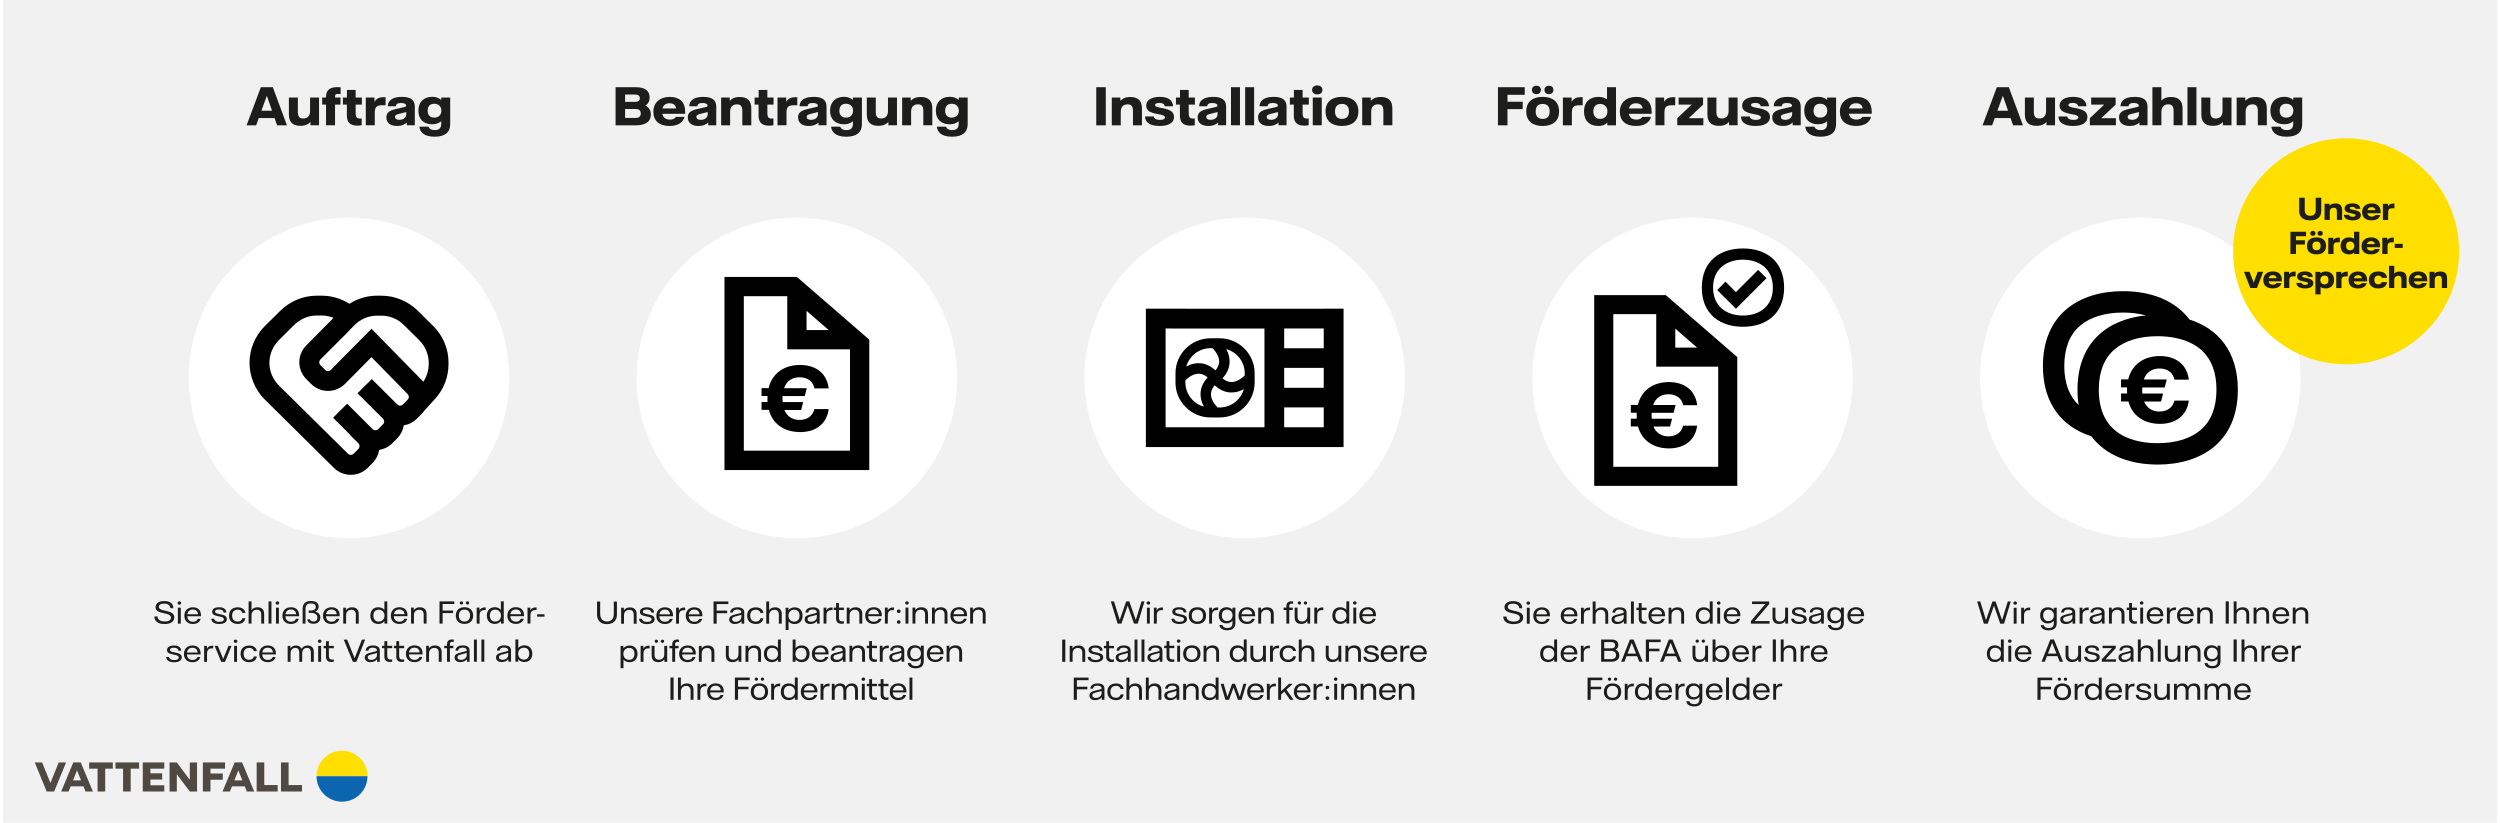
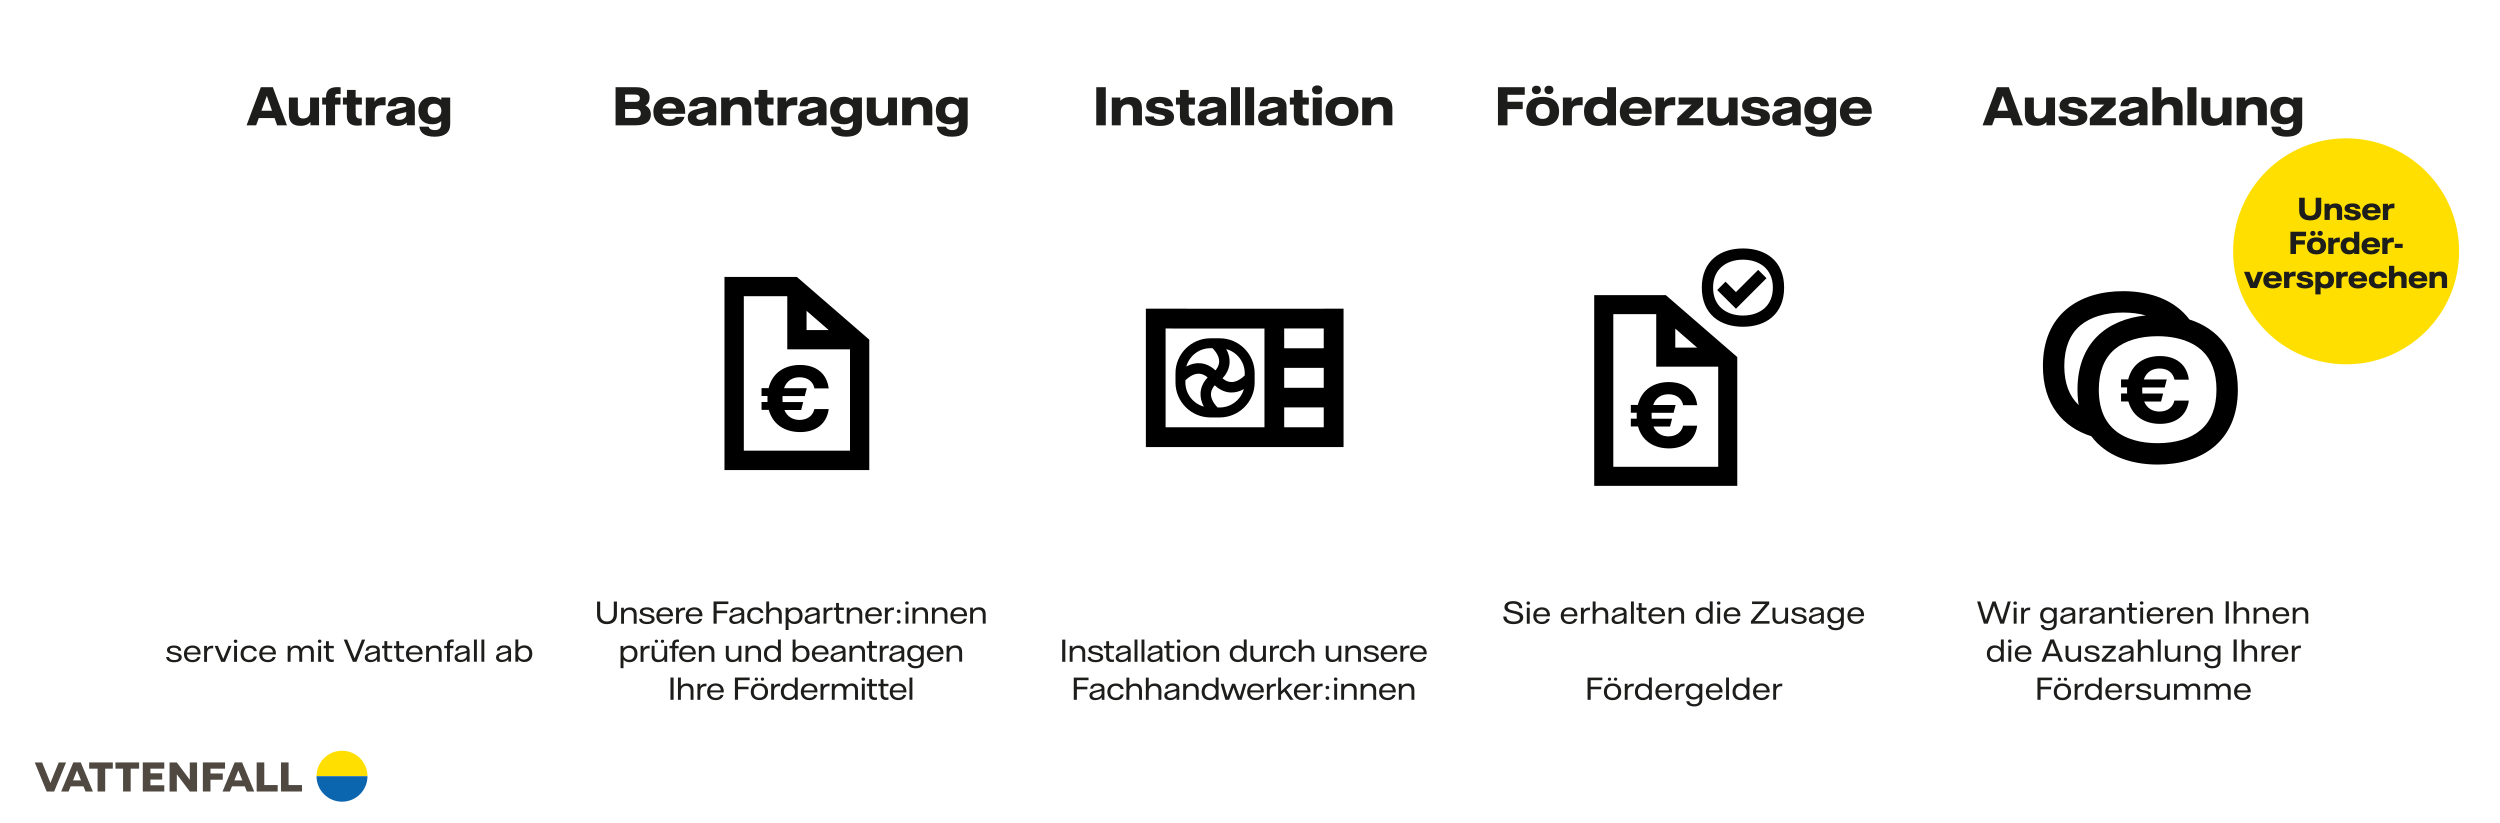
<svg xmlns="http://www.w3.org/2000/svg" height="362" id="Ebene_1" viewBox="0 0 1100 362.83" width="1100">
  <defs>
    <style>.cls-1,.cls-2,.cls-3{fill:none;}.cls-4{clip-path:url(#clippath);}.cls-5{fill:#010101;}.cls-6{fill:#ffdf00;}.cls-7{fill:#fff;}.cls-8{fill:#f1f1f1;}.cls-9{fill:#1d1d1b;}.cls-10{fill:#0c65af;}.cls-11{fill:#4f4942;}.cls-12{clip-path:url(#clippath-1);}.cls-13{clip-path:url(#clippath-4);}.cls-14{clip-path:url(#clippath-3);}.cls-15{clip-path:url(#clippath-2);}.cls-16{clip-path:url(#clippath-7);}.cls-17{clip-path:url(#clippath-8);}.cls-18{clip-path:url(#clippath-6);}.cls-19{clip-path:url(#clippath-5);}.cls-20{clip-path:url(#clippath-9);}.cls-2{stroke-width:1.48px;}.cls-2,.cls-3{stroke:#010101;stroke-miterlimit:10;}.cls-3{stroke-width:3.46px;}.cls-21{clip-path:url(#clippath-14);}.cls-22{clip-path:url(#clippath-13);}.cls-23{clip-path:url(#clippath-12);}.cls-24{clip-path:url(#clippath-10);}.cls-25{clip-path:url(#clippath-15);}.cls-26{clip-path:url(#clippath-17);}.cls-27{clip-path:url(#clippath-16);}.cls-28{clip-path:url(#clippath-11);}</style>
    <clipPath id="clippath">
      <rect class="cls-1" height="1300" width="1100" y="-715" />
    </clipPath>
    <clipPath id="clippath-1">
-       <rect class="cls-1" height="79.3" width="88.07" x="108.63" y="130.22" />
-     </clipPath>
+       </clipPath>
    <clipPath id="clippath-2">
      <rect class="cls-1" height="65535" width="65535" x="-32768" y="-32182" />
    </clipPath>
    <clipPath id="clippath-3">
      <rect class="cls-1" height="1300" width="1100" y="-715" />
    </clipPath>
    <clipPath id="clippath-4">
      <rect class="cls-1" height="76.77" width="86.27" x="899.53" y="128.26" />
    </clipPath>
    <clipPath id="clippath-5">
      <rect class="cls-1" height="65535" width="65535" x="-32768" y="-32182" />
    </clipPath>
    <clipPath id="clippath-6">
      <rect class="cls-1" height="1300" width="1100" y="-715" />
    </clipPath>
    <clipPath id="clippath-7">
      <rect class="cls-1" height="61.35" width="87.48" x="503.92" y="135.97" />
    </clipPath>
    <clipPath id="clippath-8">
      <rect class="cls-1" height="65535" width="65535" x="-32768" y="-32182" />
    </clipPath>
    <clipPath id="clippath-9">
      <rect class="cls-1" height="1300" width="1100" y="-715" />
    </clipPath>
    <clipPath id="clippath-10">
      <rect class="cls-1" height="85.76" width="64.47" x="317.93" y="121.82" />
    </clipPath>
    <clipPath id="clippath-11">
      <rect class="cls-1" height="65535" width="65535" x="-32768" y="-32182" />
    </clipPath>
    <clipPath id="clippath-12">
      <rect class="cls-1" height="1300" width="1100" y="-715" />
    </clipPath>
    <clipPath id="clippath-13">
      <rect class="cls-1" height="84.33" width="63.39" x="701.5" y="130.24" />
    </clipPath>
    <clipPath id="clippath-14">
      <rect class="cls-1" height="65535" width="65535" x="-32768" y="-32182" />
    </clipPath>
    <clipPath id="clippath-15">
      <rect class="cls-1" height="1300" width="1100" y="-715" />
    </clipPath>
    <clipPath id="clippath-16">
      <rect class="cls-1" height="1300" width="1100" y="-715" />
    </clipPath>
    <clipPath id="clippath-17">
      <rect class="cls-1" height="1300" width="1100" y="-715" />
    </clipPath>
  </defs>
-   <rect class="cls-8" height="362.83" width="1100" />
  <g class="cls-4">
    <g>
      <path class="cls-9" d="M190.24,51.87c-1.82,0-2.9-1.08-2.9-3.06s1.08-3.06,2.9-3.06c1.92,0,3.14,1.2,3.14,3.06s-1.22,3.06-3.14,3.06m.16,8.42c4.64,0,6.88-2,6.88-5.52v-11.76h-3.94v1.06c-1.12-.9-2.26-1.38-3.94-1.38-3.54,0-6.16,2.12-6.16,6.1s2.5,6.02,6.14,6.02c1.74,0,2.92-.5,3.94-1.36v1.1c0,1.94-.92,2.82-2.84,2.82s-2.62-.92-2.74-1.5h-4.04c.18,2.14,1.74,4.42,6.7,4.42m-15.56-7.44c-1.28,0-1.92-.54-1.92-1.3,0-.58,.36-.98,1.58-1.28l2.46-.62c.5-.12,.66-.14,.94-.24v1.06c0,1.3-1.24,2.38-3.06,2.38m-1,2.7c2.28,0,3.56-.82,4.3-1.52v1.22h3.54v-8.26c0-2.94-1.9-4.28-5.7-4.28-4.74,0-6.2,2.1-6.2,4.14h3.56c.04-.92,.72-1.44,2.28-1.44s2.22,.56,2.22,1.18c0,.32-.18,.48-.8,.62l-4.02,.94c-3.08,.72-3.9,1.98-3.9,3.6,0,2.24,1.58,3.8,4.72,3.8m-13.78-.3h3.96v-5.52c0-2.72,.92-3.32,3.4-3.32h1.36v-3.56h-.84c-2.38,0-3.32,.94-4.04,2v-1.84h-3.84v12.24Zm-3.72,.16c.76,0,1.38-.08,1.92-.2v-2.98c-.22,.04-.46,.06-.72,.06-1.28,0-1.94-.52-1.94-2.18l-.02-3.98h2.74v-3.12h-2.74v-3.36h-3.84v3.36h-1.78v3.12h1.74v4.82c0,2.9,1.36,4.46,4.64,4.46m-8.58-14c.36,0,.82,.04,1.2,.08v-3c-.44-.04-.9-.08-1.46-.08-3.44,0-4.98,1.52-4.98,4.2v.4h-1.7v3.12h1.7v9.12h3.98v-9.12h2.4v-3.12h-2.4v-.34c0-.98,.32-1.26,1.26-1.26m-16.52,14.08c2.5,0,3.64-.88,4.42-1.7v1.46h3.78v-12.24h-3.96v6c0,2.12-1.14,3.24-3.02,3.24-1.6,0-2.36-.82-2.36-2.86v-6.38h-3.96v7.44c0,3.42,1.72,5.04,5.1,5.04m-17.22-6.66l2.38-6.54h.04l2.28,6.54h-4.7Zm6.92,6.42h4.34l-6.22-16.8h-5.28l-6.3,16.8h4.22l1.16-3.18h6.98l1.1,3.18h0Z" />
      <path class="cls-9" d="M229.79,290.9c-1.53,0-2.54-1.11-2.54-2.64s1.01-2.61,2.54-2.61,2.35,1,2.35,2.62-.89,2.63-2.35,2.63m.2,1.06c2.08,0,3.5-1.36,3.5-3.68s-1.42-3.69-3.52-3.69c-1.2,0-2.09,.48-2.66,1.17v-3.76h-1.28v9.8h1.25v-1.08c.6,.76,1.49,1.25,2.72,1.25m-9.68-.98c-1,0-1.56-.46-1.56-1.16,0-.61,.42-.95,1.45-1.2l1.87-.48c.44-.1,.62-.16,.78-.24v.99c0,1.17-1.12,2.09-2.53,2.09m-.27,.98c1.45,0,2.38-.64,2.87-1.28v1.12h1.18v-4.93c0-1.59-1.17-2.27-2.98-2.27-2.35,0-3.22,1.17-3.25,2.31h1.19c.08-.84,.68-1.34,1.94-1.34,1.4,0,1.84,.63,1.84,1.12,0,.3-.18,.43-.71,.56l-2.42,.61c-1.88,.47-2.23,1.24-2.23,2.03,0,1.23,.85,2.09,2.57,2.09m-9.02-.16h1.28v-9.8h-1.28v9.8Zm-3.28,0h1.28v-9.8h-1.28v9.8Zm-5.72-.82c-1,0-1.56-.46-1.56-1.16,0-.61,.42-.95,1.45-1.2l1.87-.48c.44-.1,.62-.16,.78-.24v.99c0,1.17-1.12,2.09-2.53,2.09m-.27,.98c1.45,0,2.38-.64,2.87-1.28v1.12h1.18v-4.93c0-1.59-1.17-2.27-2.97-2.27-2.35,0-3.22,1.17-3.26,2.31h1.19c.08-.84,.68-1.34,1.94-1.34,1.4,0,1.84,.63,1.84,1.12,0,.3-.17,.43-.71,.56l-2.42,.61c-1.88,.47-2.23,1.24-2.23,2.03,0,1.23,.85,2.09,2.57,2.09m-3.57-8.96c.19,0,.43,.02,.64,.05v-1.04c-.22-.02-.47-.05-.71-.05-1.6,0-2.27,.77-2.27,2.21v.58h-1.24v1.06h1.24v5.98h1.28v-5.98h1.52v-1.06h-1.52v-.62c0-.84,.27-1.13,1.06-1.13m-11.55,8.8h1.28v-3.73c0-1.47,.95-2.38,2.35-2.38,1.24,0,1.94,.72,1.94,2.16v3.96h1.28v-4.26c0-1.9-1.04-2.95-2.95-2.95-1.44,0-2.16,.59-2.67,1.29v-1.13h-1.22v7.04h0Zm-7.57-4.13c.2-1.32,1.07-2.09,2.4-2.09s2.25,.78,2.29,2.09h-4.69Zm6.01,.47c0-2.29-1.4-3.56-3.55-3.56-2.31,0-3.8,1.47-3.8,3.74s1.49,3.64,3.78,3.64c1.93,0,3.12-.97,3.43-2.29h-1.27c-.23,.71-.91,1.3-2.12,1.3-1.45,0-2.43-.86-2.51-2.42h6.04v-.42Zm-9.21,3.74c.41,0,.81-.06,1.06-.12v-1.01c-.18,.03-.43,.07-.69,.07-.99,0-1.49-.46-1.49-1.54v-3.47h2.19v-1.06h-2.19v-2.05h-1.26v2.05h-1.04v1.06h1.03v3.71c0,1.59,.85,2.36,2.39,2.36m-5.25,0c.41,0,.81-.06,1.06-.12v-1.01c-.18,.03-.43,.07-.69,.07-.99,0-1.49-.46-1.49-1.54v-3.47h2.19v-1.06h-2.19v-2.05h-1.26v2.05h-1.04v1.06h1.03v3.71c0,1.59,.85,2.36,2.39,2.36m-8.2-.9c-1,0-1.56-.46-1.56-1.16,0-.61,.42-.95,1.45-1.2l1.87-.48c.44-.1,.62-.16,.78-.24v.99c0,1.17-1.12,2.09-2.53,2.09m-.27,.98c1.45,0,2.38-.64,2.87-1.28v1.12h1.18v-4.93c0-1.59-1.17-2.27-2.97-2.27-2.35,0-3.22,1.17-3.26,2.31h1.19c.08-.84,.68-1.34,1.94-1.34,1.4,0,1.84,.63,1.84,1.12,0,.3-.18,.43-.71,.56l-2.42,.61c-1.88,.47-2.23,1.24-2.23,2.03,0,1.23,.85,2.09,2.57,2.09m-7.83-.16h1.56l3.86-9.8h-1.43l-3.2,8.21h-.02l-3.3-8.21h-1.49l4.02,9.8Zm-9.46,.08c.41,0,.81-.06,1.06-.12v-1.01c-.18,.03-.43,.07-.69,.07-.99,0-1.49-.46-1.49-1.54v-3.47h2.19v-1.06h-2.19v-2.05h-1.26v2.05h-1.04v1.06h1.03v3.71c0,1.59,.85,2.36,2.39,2.36m-5.83-.08h1.28v-7.04h-1.28v7.04Zm.64-8.36c.47,0,.79-.28,.79-.73s-.33-.73-.79-.73-.79,.29-.79,.73,.33,.73,.79,.73m-14.1,8.36h1.28v-3.73c0-1.47,.85-2.42,2.12-2.42,1.1,0,1.72,.7,1.72,2.17v3.98h1.28v-3.73c0-1.47,.86-2.42,2.13-2.42,1.1,0,1.72,.7,1.72,2.17v3.98h1.28v-4.27c0-1.9-.94-2.94-2.71-2.94-1.31,0-2.1,.57-2.72,1.5-.37-.96-1.16-1.5-2.41-1.5-1.33,0-2,.61-2.47,1.29v-1.13h-1.22s0,7.04,0,7.04Zm-11.2-4.13c.2-1.32,1.07-2.09,2.4-2.09s2.25,.78,2.29,2.09h-4.69Zm6.01,.47c0-2.29-1.4-3.56-3.55-3.56-2.31,0-3.8,1.47-3.8,3.74s1.49,3.64,3.78,3.64c1.93,0,3.11-.97,3.43-2.29h-1.27c-.23,.71-.91,1.3-2.12,1.3-1.45,0-2.43-.86-2.51-2.42h6.04v-.42Zm-11.76,3.82c1.8,0,3.05-.82,3.37-2.53h-1.31c-.28,1.03-1.04,1.48-2.09,1.48-1.5,0-2.45-.92-2.45-2.63s.96-2.62,2.45-2.62c1.08,0,1.84,.48,2.1,1.44h1.31c-.32-1.69-1.61-2.48-3.38-2.48-2.22,0-3.82,1.23-3.82,3.67s1.62,3.68,3.82,3.68m-6.67-.15h1.28v-7.04h-1.28v7.04Zm.64-8.36c.47,0,.79-.28,.79-.73s-.33-.73-.79-.73-.79,.29-.79,.73,.33,.73,.79,.73m-6.33,8.36h1.68l2.88-7.04h-1.36l-2.33,5.75-2.35-5.75h-1.4s2.88,7.04,2.88,7.04Zm-7.53,0h1.28v-3.64c0-1.59,.78-2.31,2.14-2.31h.57v-1.18h-.36c-1.4,0-1.97,.57-2.39,1.32v-1.23h-1.24v7.04h0Zm-7.57-4.13c.2-1.32,1.07-2.09,2.4-2.09s2.25,.78,2.29,2.09h-4.69Zm6.01,.47c0-2.29-1.4-3.56-3.55-3.56-2.31,0-3.8,1.47-3.8,3.74s1.49,3.64,3.78,3.64c1.93,0,3.11-.97,3.43-2.29h-1.27c-.23,.71-.91,1.3-2.12,1.3-1.45,0-2.43-.86-2.51-2.42h6.04v-.42h0Zm-11.67,3.84c2.14,0,3.35-.86,3.35-2.19,0-.98-.67-1.47-1.52-1.76-1.52-.54-3.7-.47-3.7-1.53,0-.51,.51-.95,1.69-.95,1.42,0,2.03,.62,2.08,1.35h1.2c-.02-1.36-1.04-2.32-3.17-2.32-1.91,0-3.08,.78-3.08,2.02,0,.93,.66,1.38,1.54,1.66,1.49,.49,3.65,.46,3.65,1.61,0,.6-.55,1.14-1.96,1.14-1.73,0-2.32-.83-2.33-1.36h-1.26c0,1.31,1.18,2.33,3.51,2.33" />
-       <path class="cls-9" d="M235.6,271.95h3.28v-1.05h-3.28v1.05Zm-4.21,3.04h1.28v-3.64c0-1.59,.78-2.31,2.13-2.31h.57v-1.18h-.36c-1.4,0-1.97,.57-2.39,1.32v-1.23h-1.24v7.04h0Zm-7.57-4.13c.2-1.32,1.07-2.09,2.4-2.09s2.25,.78,2.29,2.09h-4.69Zm6.01,.47c0-2.29-1.4-3.56-3.55-3.56-2.31,0-3.8,1.47-3.8,3.74s1.49,3.64,3.78,3.64c1.93,0,3.11-.97,3.43-2.29h-1.27c-.23,.71-.91,1.3-2.12,1.3-1.45,0-2.43-.86-2.51-2.42h6.04v-.42h0Zm-12.71,2.77c-1.47,0-2.36-1-2.36-2.63s.89-2.62,2.36-2.62,2.56,1.09,2.56,2.61-1.01,2.64-2.56,2.64m-.19,1.06c1.21,0,2.12-.49,2.72-1.25v1.08h1.25v-9.8h-1.28v3.76c-.57-.69-1.46-1.17-2.67-1.17-2.09,0-3.51,1.36-3.51,3.69s1.41,3.69,3.5,3.69m-7.98-.16h1.28v-3.64c0-1.59,.78-2.31,2.14-2.31h.57v-1.18h-.36c-1.4,0-1.97,.57-2.39,1.32v-1.23h-1.24v7.04h0Zm-5.39-.9c-1.54,0-2.47-.91-2.47-2.63s.93-2.62,2.47-2.62,2.47,.91,2.47,2.62-.93,2.63-2.47,2.63m0,1.06c2.23,0,3.83-1.25,3.83-3.69s-1.6-3.69-3.83-3.69-3.81,1.25-3.81,3.69,1.6,3.69,3.81,3.69m1.34-8.56c.43,0,.73-.26,.73-.7s-.3-.7-.73-.7-.74,.27-.74,.7,.3,.7,.74,.7m-2.68,0c.43,0,.74-.26,.74-.7s-.3-.7-.74-.7-.73,.27-.73,.7,.3,.7,.73,.7m-3.15-.24v-1.15h-6.52v9.8h1.38v-4.63h4.62v-1.13h-4.62v-2.88h5.15Zm-19.07,8.65h1.28v-3.73c0-1.47,.95-2.38,2.35-2.38,1.24,0,1.94,.72,1.94,2.16v3.96h1.28v-4.26c0-1.9-1.04-2.95-2.95-2.95-1.44,0-2.16,.59-2.67,1.29v-1.13h-1.22v7.04h0Zm-7.57-4.13c.2-1.32,1.07-2.09,2.4-2.09s2.25,.78,2.29,2.09h-4.69Zm6.01,.47c0-2.29-1.4-3.56-3.55-3.56-2.31,0-3.8,1.47-3.8,3.74s1.49,3.64,3.78,3.64c1.93,0,3.11-.97,3.43-2.29h-1.27c-.23,.71-.91,1.3-2.12,1.3-1.45,0-2.43-.86-2.51-2.42h6.04v-.42h0Zm-12.7,2.77c-1.47,0-2.36-1-2.36-2.63s.89-2.62,2.36-2.62,2.56,1.09,2.56,2.61-1.01,2.64-2.56,2.64m-.19,1.06c1.21,0,2.12-.49,2.72-1.25v1.08h1.25v-9.8h-1.28v3.76c-.57-.69-1.46-1.17-2.67-1.17-2.09,0-3.51,1.36-3.51,3.69s1.41,3.69,3.5,3.69m-15.48-.16h1.28v-3.73c0-1.47,.95-2.38,2.35-2.38,1.24,0,1.94,.72,1.94,2.16v3.96h1.28v-4.26c0-1.9-1.04-2.95-2.95-2.95-1.44,0-2.16,.59-2.67,1.29v-1.13h-1.22v7.04h0Zm-7.57-4.13c.2-1.32,1.07-2.09,2.4-2.09s2.25,.78,2.29,2.09h-4.69Zm6.01,.47c0-2.29-1.4-3.56-3.55-3.56-2.31,0-3.8,1.47-3.8,3.74s1.49,3.64,3.78,3.64c1.93,0,3.11-.97,3.43-2.29h-1.27c-.23,.71-.91,1.3-2.12,1.3-1.45,0-2.43-.86-2.51-2.42h6.04v-.42Zm-11.57,3.73c1.91,0,3.03-1.02,3.03-2.72,0-1.57-1-2.36-2.23-2.67,.8-.3,1.51-.95,1.51-2.15,0-1.4-.93-2.51-3.36-2.51s-3.72,1.08-3.72,3.48v6.5h1.28v-6.41c0-1.82,.74-2.48,2.37-2.48s2.16,.65,2.16,1.55c0,.85-.53,1.57-2.4,1.57h-.74v1.02h.76c2.22,0,3.09,.86,3.09,2.15,0,1.08-.64,1.67-1.75,1.67s-1.47-.62-1.54-.97h-1.18c.07,1.02,.85,1.97,2.72,1.97m-12.34-4.2c.2-1.32,1.07-2.09,2.4-2.09s2.25,.78,2.29,2.09h-4.69Zm6.01,.47c0-2.29-1.4-3.56-3.55-3.56-2.31,0-3.8,1.47-3.8,3.74s1.49,3.64,3.78,3.64c1.92,0,3.11-.97,3.43-2.29h-1.27c-.23,.71-.91,1.3-2.12,1.3-1.45,0-2.43-.86-2.51-2.42h6.04v-.42h0Zm-10.19,3.66h1.28v-7.04h-1.28v7.04Zm.64-8.36c.47,0,.79-.28,.79-.73s-.33-.73-.79-.73-.79,.29-.79,.73,.33,.73,.79,.73m-3.92,8.36h1.28v-9.8h-1.28v9.8Zm-8.79,0h1.28v-3.7c0-1.47,.96-2.42,2.36-2.42,1.21,0,1.93,.71,1.93,2.16v3.96h1.28v-4.26c0-1.89-1.04-2.95-2.94-2.95-1.41,0-2.14,.59-2.63,1.27v-3.86h-1.28v9.8h0Zm-4.8,.15c1.8,0,3.04-.82,3.37-2.53h-1.31c-.28,1.03-1.04,1.48-2.09,1.48-1.5,0-2.45-.92-2.45-2.63s.96-2.62,2.45-2.62c1.09,0,1.84,.48,2.1,1.44h1.31c-.32-1.69-1.61-2.48-3.38-2.48-2.22,0-3.83,1.23-3.83,3.67s1.62,3.68,3.83,3.68m-8.14,.02c2.14,0,3.35-.86,3.35-2.19,0-.98-.67-1.47-1.52-1.76-1.52-.54-3.7-.47-3.7-1.53,0-.51,.51-.95,1.69-.95,1.42,0,2.03,.62,2.08,1.35h1.2c-.02-1.36-1.04-2.32-3.17-2.32-1.91,0-3.08,.78-3.08,2.02,0,.93,.66,1.38,1.54,1.66,1.49,.49,3.65,.46,3.65,1.61,0,.6-.55,1.14-1.96,1.14-1.73,0-2.32-.83-2.33-1.36h-1.26c0,1.31,1.18,2.33,3.51,2.33m-14.07-4.3c.2-1.32,1.07-2.09,2.4-2.09s2.25,.78,2.29,2.09h-4.69Zm6.01,.47c0-2.29-1.4-3.56-3.55-3.56-2.31,0-3.8,1.47-3.8,3.74s1.49,3.64,3.78,3.64c1.93,0,3.11-.97,3.43-2.29h-1.27c-.23,.71-.91,1.3-2.12,1.3-1.45,0-2.43-.86-2.51-2.42h6.04v-.42h0Zm-10.19,3.66h1.28v-7.04h-1.28v7.04Zm.64-8.36c.47,0,.79-.28,.79-.73s-.33-.73-.79-.73-.79,.29-.79,.73,.33,.73,.79,.73m-6.51,8.54c2.68,0,4.28-1.11,4.28-2.93,0-3.78-6.81-2.19-6.81-4.68,0-.78,.67-1.41,2.3-1.41,1.94,0,2.73,.91,2.74,2.02h1.34c.04-1.96-1.45-3.15-3.98-3.15s-3.86,1.11-3.86,2.71c0,3.49,6.79,1.9,6.79,4.63,0,.89-.7,1.68-2.71,1.68-2.37,0-3.22-1.13-3.2-2.22h-1.4c-.04,1.99,1.54,3.35,4.5,3.35" />
      <path class="cls-9" d="M399.83,308.6h1.28v-9.8h-1.28v9.8Zm-7.36-4.13c.2-1.32,1.07-2.09,2.4-2.09s2.25,.78,2.29,2.09h-4.69Zm6.01,.47c0-2.29-1.4-3.56-3.55-3.56-2.31,0-3.8,1.47-3.8,3.74s1.49,3.64,3.78,3.64c1.93,0,3.11-.97,3.43-2.29h-1.27c-.23,.71-.91,1.29-2.12,1.29-1.45,0-2.43-.86-2.51-2.42h6.04v-.42Zm-8.99,3.74c.41,0,.8-.06,1.06-.12v-1.01c-.17,.03-.43,.07-.69,.07-.99,0-1.49-.46-1.49-1.54v-3.47h2.19v-1.06h-2.19v-2.05h-1.26v2.05h-1.04v1.06h1.03v3.71c0,1.59,.85,2.36,2.39,2.36m-5.04,0c.41,0,.8-.06,1.06-.12v-1.01c-.18,.03-.43,.07-.69,.07-.99,0-1.49-.46-1.49-1.54v-3.47h2.19v-1.06h-2.19v-2.05h-1.26v2.05h-1.04v1.06h1.03v3.71c0,1.59,.85,2.36,2.39,2.36m-5.62-.08h1.28v-7.04h-1.28v7.04Zm.64-8.36c.47,0,.79-.28,.79-.73s-.33-.73-.79-.73-.79,.29-.79,.73,.33,.73,.79,.73m-13.89,8.36h1.28v-3.73c0-1.47,.85-2.42,2.12-2.42,1.1,0,1.71,.7,1.71,2.17v3.98h1.28v-3.73c0-1.47,.86-2.42,2.14-2.42,1.1,0,1.72,.7,1.72,2.17v3.98h1.28v-4.27c0-1.9-.94-2.94-2.7-2.94-1.31,0-2.1,.57-2.72,1.5-.37-.96-1.17-1.5-2.42-1.5-1.33,0-1.99,.61-2.47,1.29v-1.13h-1.22v7.04h0Zm-4.97,0h1.28v-3.64c0-1.59,.78-2.31,2.13-2.31h.57v-1.18h-.36c-1.4,0-1.97,.57-2.39,1.32v-1.24h-1.23v7.04h0Zm-7.36-4.13c.2-1.32,1.07-2.09,2.4-2.09s2.25,.78,2.29,2.09h-4.69Zm6.01,.47c0-2.29-1.4-3.56-3.55-3.56-2.31,0-3.8,1.47-3.8,3.74s1.49,3.64,3.78,3.64c1.93,0,3.12-.97,3.43-2.29h-1.27c-.23,.71-.91,1.29-2.12,1.29-1.45,0-2.43-.86-2.51-2.42h6.04v-.42Zm-12.49,2.76c-1.47,0-2.36-1-2.36-2.62s.89-2.63,2.36-2.63,2.56,1.09,2.56,2.61-1.02,2.64-2.56,2.64m-.19,1.06c1.21,0,2.12-.49,2.72-1.25v1.08h1.25v-9.8h-1.28v3.76c-.57-.69-1.46-1.17-2.67-1.17-2.09,0-3.51,1.36-3.51,3.68s1.41,3.69,3.5,3.69m-7.77-.16h1.28v-3.64c0-1.59,.78-2.31,2.14-2.31h.57v-1.18h-.36c-1.4,0-1.97,.57-2.39,1.32v-1.24h-1.23v7.04h0Zm-5.18-.9c-1.54,0-2.47-.91-2.47-2.62s.93-2.63,2.47-2.63,2.47,.91,2.47,2.63-.93,2.62-2.47,2.62m0,1.06c2.23,0,3.83-1.25,3.83-3.69s-1.6-3.69-3.83-3.69-3.81,1.25-3.81,3.69,1.6,3.69,3.81,3.69m1.34-8.56c.43,0,.73-.26,.73-.7s-.3-.7-.73-.7-.73,.27-.73,.7,.3,.7,.73,.7m-2.68,0c.43,0,.73-.26,.73-.7s-.3-.7-.73-.7-.73,.27-.73,.7,.3,.7,.73,.7m-2.94-.24v-1.15h-6.52v9.8h1.38v-4.63h4.62v-1.13h-4.62v-2.88h5.14Zm-17.44,4.52c.2-1.32,1.07-2.09,2.4-2.09s2.25,.78,2.29,2.09h-4.69Zm6.01,.47c0-2.29-1.4-3.56-3.55-3.56-2.31,0-3.8,1.47-3.8,3.74s1.49,3.64,3.78,3.64c1.93,0,3.11-.97,3.43-2.29h-1.27c-.23,.71-.91,1.29-2.12,1.29-1.45,0-2.43-.86-2.51-2.42h6.04v-.42Zm-11.62,3.66h1.28v-3.64c0-1.59,.78-2.31,2.14-2.31h.57v-1.18h-.36c-1.4,0-1.97,.57-2.39,1.32v-1.24h-1.23v7.04h0Zm-8.58,0h1.28v-3.7c0-1.47,.96-2.42,2.36-2.42,1.21,0,1.93,.71,1.93,2.16v3.96h1.28v-4.26c0-1.89-1.04-2.95-2.94-2.95-1.41,0-2.14,.59-2.63,1.27v-3.86h-1.28v9.8h0Zm-3.31,0h1.38v-9.8h-1.38v9.8Z" />
-       <path class="cls-9" d="M416.19,291.8h1.28v-3.73c0-1.47,.95-2.38,2.35-2.38,1.24,0,1.94,.72,1.94,2.16v3.96h1.28v-4.26c0-1.9-1.04-2.95-2.95-2.95-1.43,0-2.16,.59-2.67,1.29v-1.13h-1.22v7.04h0Zm-7.36-4.13c.2-1.32,1.07-2.09,2.4-2.09s2.25,.78,2.29,2.09h-4.69Zm6.01,.47c0-2.29-1.4-3.56-3.55-3.56-2.31,0-3.8,1.47-3.8,3.74s1.49,3.64,3.78,3.64c1.92,0,3.11-.97,3.43-2.29h-1.27c-.23,.71-.91,1.3-2.12,1.3-1.45,0-2.43-.86-2.51-2.42h6.04v-.42Zm-12.42,2.52c-1.4,0-2.25-.93-2.25-2.52s.85-2.52,2.26-2.52,2.45,1.04,2.45,2.52-.97,2.52-2.46,2.52m.12,4.08c2.38,0,3.59-1.17,3.59-3.1v-6.88h-1.28v.98c-.58-.7-1.45-1.17-2.63-1.17-2.02,0-3.41,1.3-3.41,3.57s1.36,3.55,3.41,3.55c1.18,0,2.04-.45,2.63-1.2v1.05c0,1.51-.76,2.19-2.24,2.19-1.6,0-2.12-.78-2.21-1.31h-1.31c.07,1.13,1.03,2.32,3.44,2.32m-8.8-3.76c-1,0-1.56-.46-1.56-1.16,0-.61,.42-.95,1.45-1.2l1.87-.48c.44-.1,.62-.16,.78-.24v.99c0,1.17-1.12,2.09-2.53,2.09m-.27,.98c1.45,0,2.38-.64,2.87-1.28v1.12h1.18v-4.93c0-1.59-1.17-2.27-2.97-2.27-2.35,0-3.22,1.17-3.26,2.31h1.19c.08-.84,.68-1.34,1.94-1.34,1.4,0,1.84,.63,1.84,1.12,0,.3-.18,.43-.71,.56l-2.42,.61c-1.88,.47-2.23,1.24-2.23,2.03,0,1.23,.85,2.09,2.57,2.09m-6.75-.16h1.28v-3.64c0-1.59,.78-2.31,2.14-2.31h.57v-1.18h-.36c-1.4,0-1.97,.57-2.39,1.32v-1.23h-1.23v7.04h0Zm-2.31,.08c.41,0,.8-.06,1.06-.12v-1.01c-.18,.03-.43,.07-.69,.07-.99,0-1.49-.46-1.49-1.54v-3.47h2.19v-1.06h-2.19v-2.05h-1.26v2.05h-1.04v1.06h1.03v3.71c0,1.59,.85,2.36,2.39,2.36m-11.06-.08h1.28v-3.73c0-1.47,.95-2.38,2.35-2.38,1.24,0,1.94,.72,1.94,2.16v3.96h1.28v-4.26c0-1.9-1.04-2.95-2.95-2.95-1.43,0-2.16,.59-2.67,1.29v-1.13h-1.22v7.04h0Zm-5.51-.82c-1,0-1.56-.46-1.56-1.16,0-.61,.42-.95,1.45-1.2l1.87-.48c.44-.1,.62-.16,.78-.24v.99c0,1.17-1.12,2.09-2.53,2.09m-.27,.98c1.45,0,2.38-.64,2.87-1.28v1.12h1.18v-4.93c0-1.59-1.17-2.27-2.97-2.27-2.35,0-3.22,1.17-3.26,2.31h1.19c.08-.84,.68-1.34,1.94-1.34,1.4,0,1.84,.63,1.84,1.12,0,.3-.17,.43-.71,.56l-2.42,.61c-1.88,.47-2.23,1.24-2.23,2.03,0,1.23,.85,2.09,2.57,2.09m-9.47-4.29c.2-1.32,1.07-2.09,2.4-2.09s2.25,.78,2.29,2.09h-4.69Zm6.01,.47c0-2.29-1.4-3.56-3.55-3.56-2.31,0-3.8,1.47-3.8,3.74s1.49,3.64,3.78,3.64c1.93,0,3.11-.97,3.43-2.29h-1.27c-.23,.71-.91,1.3-2.12,1.3-1.45,0-2.43-.86-2.51-2.42h6.04v-.42Zm-12.06,2.77c-1.53,0-2.54-1.11-2.54-2.64s1.02-2.61,2.54-2.61,2.35,1,2.35,2.62-.89,2.63-2.35,2.63m.2,1.06c2.08,0,3.5-1.36,3.5-3.68s-1.42-3.69-3.52-3.69c-1.2,0-2.09,.48-2.66,1.17v-3.76h-1.28v9.8h1.25v-1.08c.6,.76,1.49,1.25,2.72,1.25m-12.96-1.06c-1.47,0-2.36-1-2.36-2.63s.89-2.62,2.36-2.62,2.55,1.09,2.55,2.61-1.01,2.64-2.55,2.64m-.19,1.06c1.21,0,2.12-.49,2.72-1.25v1.08h1.25v-9.8h-1.28v3.76c-.57-.69-1.46-1.17-2.67-1.17-2.09,0-3.51,1.36-3.51,3.69s1.41,3.69,3.5,3.69m-11.64-.16h1.28v-3.73c0-1.47,.95-2.38,2.35-2.38,1.24,0,1.94,.72,1.94,2.16v3.96h1.28v-4.26c0-1.9-1.04-2.95-2.95-2.95-1.44,0-2.16,.59-2.67,1.29v-1.13h-1.22v7.04h0Zm-5.71,.15c1.43,0,2.16-.59,2.68-1.28v1.13h1.22v-7.04h-1.28v3.73c0,1.46-.95,2.38-2.35,2.38-1.24,0-1.94-.72-1.94-2.17v-3.94h-1.28v4.26c0,1.9,1.04,2.94,2.94,2.94m-14.84-.15h1.28v-3.73c0-1.47,.95-2.38,2.35-2.38,1.24,0,1.94,.72,1.94,2.16v3.96h1.28v-4.26c0-1.9-1.04-2.95-2.95-2.95-1.43,0-2.16,.59-2.67,1.29v-1.13h-1.22v7.04h0Zm-7.36-4.13c.2-1.32,1.07-2.09,2.4-2.09s2.25,.78,2.29,2.09h-4.69Zm6.01,.47c0-2.29-1.4-3.56-3.55-3.56-2.31,0-3.8,1.47-3.8,3.74s1.49,3.64,3.78,3.64c1.93,0,3.11-.97,3.43-2.29h-1.27c-.23,.71-.91,1.3-2.12,1.3-1.45,0-2.43-.86-2.51-2.42h6.04v-.42h0Zm-8.05-5.13c.19,0,.43,.02,.64,.05v-1.04c-.22-.02-.47-.05-.71-.05-1.6,0-2.27,.77-2.27,2.21v.58h-1.24v1.06h1.24v5.98h1.28v-5.98h1.52v-1.06h-1.52v-.62c0-.84,.27-1.13,1.06-1.13m-8.47,8.95c1.44,0,2.16-.59,2.68-1.28v1.13h1.22v-7.04h-1.28v3.73c0,1.46-.95,2.38-2.35,2.38-1.24,0-1.94-.72-1.94-2.17v-3.94h-1.28v4.26c0,1.9,1.04,2.94,2.94,2.94m1.83-8.55c.43,0,.73-.26,.73-.7s-.3-.7-.73-.7-.73,.27-.73,.7,.3,.7,.73,.7m-2.68,0c.43,0,.73-.26,.73-.7s-.3-.7-.73-.7-.73,.27-.73,.7,.3,.7,.73,.7m-6.96,8.4h1.28v-3.64c0-1.59,.78-2.31,2.14-2.31h.57v-1.18h-.36c-1.4,0-1.97,.57-2.39,1.32v-1.23h-1.24v7.04h0Zm-5.06-.9c-1.53,0-2.54-1.08-2.54-2.62s1.01-2.63,2.54-2.63,2.35,1,2.35,2.62-.89,2.63-2.35,2.63m-3.77,3.7h1.28v-3.8c.57,.69,1.46,1.16,2.66,1.16,2.1,0,3.52-1.36,3.52-3.7s-1.42-3.67-3.5-3.67c-1.22,0-2.12,.49-2.72,1.24v-1.07h-1.25v9.84h0Z" />
+       <path class="cls-9" d="M416.19,291.8h1.28v-3.73c0-1.47,.95-2.38,2.35-2.38,1.24,0,1.94,.72,1.94,2.16v3.96h1.28v-4.26c0-1.9-1.04-2.95-2.95-2.95-1.43,0-2.16,.59-2.67,1.29v-1.13h-1.22v7.04h0Zm-7.36-4.13c.2-1.32,1.07-2.09,2.4-2.09s2.25,.78,2.29,2.09h-4.69Zm6.01,.47c0-2.29-1.4-3.56-3.55-3.56-2.31,0-3.8,1.47-3.8,3.74s1.49,3.64,3.78,3.64c1.92,0,3.11-.97,3.43-2.29h-1.27c-.23,.71-.91,1.3-2.12,1.3-1.45,0-2.43-.86-2.51-2.42h6.04v-.42Zm-12.42,2.52c-1.4,0-2.25-.93-2.25-2.52s.85-2.52,2.26-2.52,2.45,1.04,2.45,2.52-.97,2.52-2.46,2.52m.12,4.08c2.38,0,3.59-1.17,3.59-3.1v-6.88h-1.28v.98c-.58-.7-1.45-1.17-2.63-1.17-2.02,0-3.41,1.3-3.41,3.57s1.36,3.55,3.41,3.55c1.18,0,2.04-.45,2.63-1.2v1.05c0,1.51-.76,2.19-2.24,2.19-1.6,0-2.12-.78-2.21-1.31h-1.31c.07,1.13,1.03,2.32,3.44,2.32m-8.8-3.76c-1,0-1.56-.46-1.56-1.16,0-.61,.42-.95,1.45-1.2l1.87-.48c.44-.1,.62-.16,.78-.24v.99c0,1.17-1.12,2.09-2.53,2.09m-.27,.98c1.45,0,2.38-.64,2.87-1.28v1.12h1.18v-4.93c0-1.59-1.17-2.27-2.97-2.27-2.35,0-3.22,1.17-3.26,2.31h1.19c.08-.84,.68-1.34,1.94-1.34,1.4,0,1.84,.63,1.84,1.12,0,.3-.18,.43-.71,.56l-2.42,.61c-1.88,.47-2.23,1.24-2.23,2.03,0,1.23,.85,2.09,2.57,2.09m-6.75-.16h1.28v-3.64c0-1.59,.78-2.31,2.14-2.31h.57v-1.18h-.36c-1.4,0-1.97,.57-2.39,1.32v-1.23h-1.23v7.04h0Zm-2.31,.08c.41,0,.8-.06,1.06-.12v-1.01c-.18,.03-.43,.07-.69,.07-.99,0-1.49-.46-1.49-1.54v-3.47h2.19v-1.06h-2.19v-2.05h-1.26v2.05h-1.04v1.06h1.03v3.71c0,1.59,.85,2.36,2.39,2.36m-11.06-.08h1.28v-3.73c0-1.47,.95-2.38,2.35-2.38,1.24,0,1.94,.72,1.94,2.16v3.96h1.28v-4.26c0-1.9-1.04-2.95-2.95-2.95-1.43,0-2.16,.59-2.67,1.29v-1.13h-1.22v7.04h0Zm-5.51-.82c-1,0-1.56-.46-1.56-1.16,0-.61,.42-.95,1.45-1.2l1.87-.48c.44-.1,.62-.16,.78-.24v.99c0,1.17-1.12,2.09-2.53,2.09m-.27,.98c1.45,0,2.38-.64,2.87-1.28v1.12h1.18v-4.93c0-1.59-1.17-2.27-2.97-2.27-2.35,0-3.22,1.17-3.26,2.31h1.19c.08-.84,.68-1.34,1.94-1.34,1.4,0,1.84,.63,1.84,1.12,0,.3-.17,.43-.71,.56l-2.42,.61c-1.88,.47-2.23,1.24-2.23,2.03,0,1.23,.85,2.09,2.57,2.09m-9.47-4.29c.2-1.32,1.07-2.09,2.4-2.09s2.25,.78,2.29,2.09Zm6.01,.47c0-2.29-1.4-3.56-3.55-3.56-2.31,0-3.8,1.47-3.8,3.74s1.49,3.64,3.78,3.64c1.93,0,3.11-.97,3.43-2.29h-1.27c-.23,.71-.91,1.3-2.12,1.3-1.45,0-2.43-.86-2.51-2.42h6.04v-.42Zm-12.06,2.77c-1.53,0-2.54-1.11-2.54-2.64s1.02-2.61,2.54-2.61,2.35,1,2.35,2.62-.89,2.63-2.35,2.63m.2,1.06c2.08,0,3.5-1.36,3.5-3.68s-1.42-3.69-3.52-3.69c-1.2,0-2.09,.48-2.66,1.17v-3.76h-1.28v9.8h1.25v-1.08c.6,.76,1.49,1.25,2.72,1.25m-12.96-1.06c-1.47,0-2.36-1-2.36-2.63s.89-2.62,2.36-2.62,2.55,1.09,2.55,2.61-1.01,2.64-2.55,2.64m-.19,1.06c1.21,0,2.12-.49,2.72-1.25v1.08h1.25v-9.8h-1.28v3.76c-.57-.69-1.46-1.17-2.67-1.17-2.09,0-3.51,1.36-3.51,3.69s1.41,3.69,3.5,3.69m-11.64-.16h1.28v-3.73c0-1.47,.95-2.38,2.35-2.38,1.24,0,1.94,.72,1.94,2.16v3.96h1.28v-4.26c0-1.9-1.04-2.95-2.95-2.95-1.44,0-2.16,.59-2.67,1.29v-1.13h-1.22v7.04h0Zm-5.71,.15c1.43,0,2.16-.59,2.68-1.28v1.13h1.22v-7.04h-1.28v3.73c0,1.46-.95,2.38-2.35,2.38-1.24,0-1.94-.72-1.94-2.17v-3.94h-1.28v4.26c0,1.9,1.04,2.94,2.94,2.94m-14.84-.15h1.28v-3.73c0-1.47,.95-2.38,2.35-2.38,1.24,0,1.94,.72,1.94,2.16v3.96h1.28v-4.26c0-1.9-1.04-2.95-2.95-2.95-1.43,0-2.16,.59-2.67,1.29v-1.13h-1.22v7.04h0Zm-7.36-4.13c.2-1.32,1.07-2.09,2.4-2.09s2.25,.78,2.29,2.09h-4.69Zm6.01,.47c0-2.29-1.4-3.56-3.55-3.56-2.31,0-3.8,1.47-3.8,3.74s1.49,3.64,3.78,3.64c1.93,0,3.11-.97,3.43-2.29h-1.27c-.23,.71-.91,1.3-2.12,1.3-1.45,0-2.43-.86-2.51-2.42h6.04v-.42h0Zm-8.05-5.13c.19,0,.43,.02,.64,.05v-1.04c-.22-.02-.47-.05-.71-.05-1.6,0-2.27,.77-2.27,2.21v.58h-1.24v1.06h1.24v5.98h1.28v-5.98h1.52v-1.06h-1.52v-.62c0-.84,.27-1.13,1.06-1.13m-8.47,8.95c1.44,0,2.16-.59,2.68-1.28v1.13h1.22v-7.04h-1.28v3.73c0,1.46-.95,2.38-2.35,2.38-1.24,0-1.94-.72-1.94-2.17v-3.94h-1.28v4.26c0,1.9,1.04,2.94,2.94,2.94m1.83-8.55c.43,0,.73-.26,.73-.7s-.3-.7-.73-.7-.73,.27-.73,.7,.3,.7,.73,.7m-2.68,0c.43,0,.73-.26,.73-.7s-.3-.7-.73-.7-.73,.27-.73,.7,.3,.7,.73,.7m-6.96,8.4h1.28v-3.64c0-1.59,.78-2.31,2.14-2.31h.57v-1.18h-.36c-1.4,0-1.97,.57-2.39,1.32v-1.23h-1.24v7.04h0Zm-5.06-.9c-1.53,0-2.54-1.08-2.54-2.62s1.01-2.63,2.54-2.63,2.35,1,2.35,2.62-.89,2.63-2.35,2.63m-3.77,3.7h1.28v-3.8c.57,.69,1.46,1.16,2.66,1.16,2.1,0,3.52-1.36,3.52-3.7s-1.42-3.67-3.5-3.67c-1.22,0-2.12,.49-2.72,1.24v-1.07h-1.25v9.84h0Z" />
      <path class="cls-9" d="M426.57,275h1.28v-3.73c0-1.47,.95-2.38,2.35-2.38,1.24,0,1.94,.72,1.94,2.16v3.96h1.28v-4.26c0-1.9-1.04-2.95-2.95-2.95-1.43,0-2.16,.59-2.67,1.29v-1.13h-1.22v7.04h0Zm-7.36-4.13c.2-1.32,1.07-2.09,2.4-2.09s2.25,.78,2.29,2.09h-4.69Zm6.01,.47c0-2.29-1.4-3.56-3.55-3.56-2.31,0-3.8,1.47-3.8,3.74s1.49,3.64,3.78,3.64c1.93,0,3.11-.97,3.43-2.29h-1.27c-.23,.71-.91,1.29-2.12,1.29-1.45,0-2.43-.86-2.51-2.42h6.04v-.42Zm-15.49,3.66h1.28v-3.73c0-1.47,.95-2.38,2.35-2.38,1.24,0,1.94,.72,1.94,2.16v3.96h1.28v-4.26c0-1.9-1.04-2.95-2.95-2.95-1.44,0-2.16,.59-2.67,1.29v-1.13h-1.22v7.04h0Zm-8.58,0h1.28v-3.73c0-1.47,.95-2.38,2.35-2.38,1.24,0,1.94,.72,1.94,2.16v3.96h1.28v-4.26c0-1.9-1.04-2.95-2.95-2.95-1.44,0-2.16,.59-2.67,1.29v-1.13h-1.22v7.04h0Zm-3.07,0h1.28v-7.04h-1.28v7.04Zm.64-8.36c.47,0,.79-.28,.79-.73s-.33-.73-.79-.73-.79,.29-.79,.73,.33,.73,.79,.73m-3.64,8.45c.49,0,.82-.29,.82-.78s-.33-.77-.82-.77-.82,.29-.82,.77,.34,.78,.82,.78m0-4.74c.49,0,.82-.29,.82-.78s-.33-.77-.82-.77-.82,.29-.82,.77,.34,.78,.82,.78m-6.09,4.66h1.28v-3.64c0-1.59,.78-2.31,2.14-2.31h.57v-1.18h-.36c-1.4,0-1.97,.57-2.39,1.32v-1.24h-1.24v7.04h0Zm-7.36-4.13c.2-1.32,1.07-2.09,2.4-2.09s2.25,.78,2.29,2.09h-4.69Zm6.01,.47c0-2.29-1.4-3.56-3.55-3.56-2.31,0-3.8,1.47-3.8,3.74s1.49,3.64,3.78,3.64c1.92,0,3.11-.97,3.43-2.29h-1.27c-.23,.71-.91,1.29-2.12,1.29-1.45,0-2.43-.86-2.51-2.42h6.04v-.42Zm-15.49,3.66h1.28v-3.73c0-1.47,.95-2.38,2.35-2.38,1.24,0,1.94,.72,1.94,2.16v3.96h1.28v-4.26c0-1.9-1.04-2.95-2.95-2.95-1.43,0-2.16,.59-2.67,1.29v-1.13h-1.22v7.04h0Zm-2.31,.08c.41,0,.8-.06,1.06-.12v-1.01c-.18,.03-.43,.07-.69,.07-.99,0-1.49-.46-1.49-1.54v-3.47h2.19v-1.06h-2.19v-2.05h-1.26v2.05h-1.04v1.06h1.03v3.71c0,1.59,.85,2.36,2.39,2.36m-7.91-.08h1.28v-3.64c0-1.59,.78-2.31,2.14-2.31h.57v-1.18h-.36c-1.4,0-1.97,.57-2.39,1.32v-1.24h-1.23v7.04h0Zm-5.51-.81c-1,0-1.56-.46-1.56-1.16,0-.61,.42-.95,1.45-1.2l1.87-.48c.44-.1,.62-.16,.78-.24v.99c0,1.17-1.12,2.09-2.53,2.09m-.27,.98c1.45,0,2.38-.64,2.87-1.28v1.12h1.18v-4.93c0-1.59-1.17-2.27-2.97-2.27-2.35,0-3.22,1.17-3.25,2.31h1.19c.08-.84,.68-1.34,1.94-1.34,1.4,0,1.84,.63,1.84,1.12,0,.3-.18,.43-.71,.56l-2.42,.61c-1.88,.47-2.23,1.23-2.23,2.03,0,1.23,.85,2.09,2.57,2.09m-7.18-1.06c-1.53,0-2.54-1.08-2.54-2.62s1.02-2.63,2.54-2.63,2.35,1,2.35,2.63-.89,2.62-2.35,2.62m-3.77,3.7h1.28v-3.8c.57,.69,1.46,1.17,2.66,1.17,2.1,0,3.52-1.36,3.52-3.7s-1.42-3.67-3.5-3.67c-1.23,0-2.12,.49-2.72,1.24v-1.07h-1.25v9.84Zm-8.57-2.8h1.28v-3.7c0-1.47,.96-2.42,2.36-2.42,1.21,0,1.93,.71,1.93,2.16v3.96h1.28v-4.26c0-1.89-1.04-2.95-2.94-2.95-1.41,0-2.14,.59-2.62,1.27v-3.86h-1.28v9.8Zm-4.59,.15c1.8,0,3.04-.82,3.37-2.53h-1.31c-.28,1.03-1.04,1.48-2.09,1.48-1.51,0-2.45-.92-2.45-2.62s.96-2.63,2.45-2.63c1.08,0,1.84,.48,2.1,1.43h1.31c-.32-1.69-1.61-2.48-3.38-2.48-2.22,0-3.83,1.24-3.83,3.67s1.62,3.67,3.83,3.67m-8.9-.97c-1,0-1.56-.46-1.56-1.16,0-.61,.42-.95,1.45-1.2l1.87-.48c.44-.1,.62-.16,.78-.24v.99c0,1.17-1.12,2.09-2.53,2.09m-.27,.98c1.45,0,2.38-.64,2.87-1.28v1.12h1.18v-4.93c0-1.59-1.17-2.27-2.97-2.27-2.35,0-3.22,1.17-3.26,2.31h1.19c.08-.84,.68-1.34,1.94-1.34,1.4,0,1.84,.63,1.84,1.12,0,.3-.18,.43-.71,.56l-2.42,.61c-1.88,.47-2.23,1.23-2.23,2.03,0,1.23,.85,2.09,2.57,2.09m-2.96-8.81v-1.15h-6.52v9.8h1.38v-4.63h4.62v-1.13h-4.62v-2.88h5.15Zm-17.44,4.52c.2-1.32,1.07-2.09,2.4-2.09s2.25,.78,2.29,2.09h-4.69Zm6.01,.47c0-2.29-1.4-3.56-3.55-3.56-2.31,0-3.8,1.47-3.8,3.74s1.49,3.64,3.78,3.64c1.93,0,3.11-.97,3.43-2.29h-1.27c-.23,.71-.91,1.29-2.12,1.29-1.45,0-2.43-.86-2.51-2.42h6.04v-.42Zm-11.62,3.66h1.28v-3.64c0-1.59,.78-2.31,2.14-2.31h.57v-1.18h-.36c-1.4,0-1.97,.57-2.39,1.32v-1.24h-1.24v7.04h0Zm-7.36-4.13c.2-1.32,1.07-2.09,2.4-2.09s2.25,.78,2.29,2.09h-4.69Zm6.01,.47c0-2.29-1.4-3.56-3.55-3.56-2.31,0-3.8,1.47-3.8,3.74s1.49,3.64,3.78,3.64c1.92,0,3.11-.97,3.43-2.29h-1.27c-.23,.71-.91,1.29-2.12,1.29-1.45,0-2.43-.86-2.51-2.42h6.04v-.42Zm-11.46,3.84c2.14,0,3.35-.86,3.35-2.19,0-.98-.66-1.47-1.52-1.76-1.52-.54-3.7-.47-3.7-1.53,0-.51,.51-.95,1.69-.95,1.42,0,2.03,.62,2.08,1.35h1.2c-.02-1.37-1.04-2.32-3.17-2.32-1.91,0-3.08,.78-3.08,2.02,0,.93,.66,1.38,1.54,1.66,1.49,.49,3.65,.46,3.65,1.61,0,.59-.55,1.14-1.96,1.14-1.73,0-2.32-.83-2.33-1.36h-1.26c0,1.31,1.18,2.33,3.51,2.33m-11.44-.17h1.28v-3.73c0-1.47,.95-2.38,2.35-2.38,1.24,0,1.94,.72,1.94,2.16v3.96h1.28v-4.26c0-1.9-1.04-2.95-2.95-2.95-1.43,0-2.16,.59-2.67,1.29v-1.13h-1.22v7.04h0Zm-6.21,.19c2.68,0,4.37-1.54,4.37-4.21v-5.77h-1.38v5.58c0,2-1.12,3.23-3,3.23s-3-1.24-3-3.23v-5.58h-1.38v5.78c0,2.67,1.68,4.21,4.37,4.21" />
      <path class="cls-9" d="M780.74,308.6h1.28v-3.64c0-1.59,.78-2.31,2.14-2.31h.57v-1.18h-.36c-1.4,0-1.97,.57-2.39,1.32v-1.24h-1.23v7.04h0Zm-7.57-4.13c.2-1.32,1.07-2.09,2.4-2.09s2.25,.78,2.29,2.09h-4.69Zm6.01,.47c0-2.29-1.4-3.56-3.55-3.56-2.31,0-3.8,1.47-3.8,3.74s1.49,3.64,3.78,3.64c1.93,0,3.12-.97,3.43-2.29h-1.27c-.23,.71-.91,1.3-2.12,1.3-1.45,0-2.43-.86-2.51-2.42h6.04v-.42h0Zm-12.7,2.77c-1.47,0-2.36-1-2.36-2.63s.89-2.62,2.36-2.62,2.56,1.08,2.56,2.61-1.02,2.64-2.56,2.64m-.19,1.06c1.21,0,2.12-.49,2.72-1.25v1.08h1.25v-9.8h-1.28v3.76c-.57-.69-1.46-1.17-2.67-1.17-2.09,0-3.51,1.36-3.51,3.69s1.41,3.69,3.5,3.69m-6.35-.16h1.28v-9.8h-1.28v9.8Zm-7.57-4.13c.2-1.32,1.07-2.09,2.4-2.09s2.25,.78,2.29,2.09h-4.69Zm6.01,.47c0-2.29-1.4-3.56-3.55-3.56-2.31,0-3.8,1.47-3.8,3.74s1.49,3.64,3.78,3.64c1.92,0,3.11-.97,3.43-2.29h-1.27c-.23,.71-.91,1.3-2.12,1.3-1.45,0-2.43-.86-2.51-2.42h6.04v-.42h0Zm-12.63,2.52c-1.4,0-2.25-.93-2.25-2.52s.85-2.52,2.26-2.52,2.45,1.04,2.45,2.52-.97,2.52-2.46,2.52m.12,4.08c2.38,0,3.59-1.17,3.59-3.1v-6.88h-1.28v.98c-.58-.7-1.45-1.17-2.63-1.17-2.02,0-3.41,1.3-3.41,3.57s1.36,3.55,3.41,3.55c1.18,0,2.04-.45,2.63-1.2v1.05c0,1.51-.76,2.19-2.24,2.19-1.6,0-2.12-.78-2.2-1.31h-1.31c.07,1.13,1.03,2.32,3.44,2.32m-8.2-2.94h1.28v-3.64c0-1.59,.78-2.31,2.13-2.31h.57v-1.18h-.36c-1.4,0-1.97,.57-2.39,1.32v-1.24h-1.24v7.04h0Zm-7.57-4.13c.2-1.32,1.07-2.09,2.4-2.09s2.25,.78,2.29,2.09h-4.69Zm6.01,.47c0-2.29-1.4-3.56-3.55-3.56-2.31,0-3.8,1.47-3.8,3.74s1.49,3.64,3.78,3.64c1.92,0,3.11-.97,3.43-2.29h-1.27c-.23,.71-.91,1.3-2.12,1.3-1.45,0-2.43-.86-2.51-2.42h6.04v-.42h0Zm-12.7,2.77c-1.47,0-2.36-1-2.36-2.63s.89-2.62,2.36-2.62,2.55,1.08,2.55,2.61-1.01,2.64-2.55,2.64m-.19,1.06c1.21,0,2.12-.49,2.72-1.25v1.08h1.25v-9.8h-1.28v3.76c-.57-.69-1.46-1.17-2.67-1.17-2.09,0-3.51,1.36-3.51,3.69s1.41,3.69,3.5,3.69m-7.98-.16h1.28v-3.64c0-1.59,.78-2.31,2.14-2.31h.57v-1.18h-.36c-1.4,0-1.97,.57-2.39,1.32v-1.24h-1.23v7.04h0Zm-5.39-.9c-1.54,0-2.47-.91-2.47-2.63s.93-2.62,2.47-2.62,2.47,.91,2.47,2.62-.93,2.63-2.47,2.63m0,1.06c2.23,0,3.83-1.25,3.83-3.69s-1.6-3.69-3.83-3.69-3.81,1.25-3.81,3.69,1.6,3.69,3.81,3.69m1.34-8.56c.43,0,.73-.26,.73-.7s-.3-.7-.73-.7-.73,.27-.73,.7,.3,.7,.73,.7m-2.68,0c.43,0,.73-.26,.73-.7s-.3-.7-.73-.7-.73,.27-.73,.7,.3,.7,.73,.7m-3.15-.25v-1.15h-6.52v9.8h1.38v-4.63h4.62v-1.13h-4.62v-2.88h5.15Z" />
-       <path class="cls-9" d="M798.67,287.67c.2-1.32,1.07-2.09,2.4-2.09s2.25,.78,2.29,2.09h-4.69Zm6.01,.47c0-2.29-1.4-3.56-3.55-3.56-2.31,0-3.8,1.47-3.8,3.74s1.49,3.64,3.78,3.64c1.93,0,3.11-.97,3.43-2.29h-1.27c-.23,.71-.91,1.3-2.12,1.3-1.45,0-2.43-.86-2.51-2.42h6.04v-.42h0Zm-11.83,3.66h1.28v-3.64c0-1.59,.78-2.31,2.14-2.31h.57v-1.18h-.36c-1.4,0-1.97,.57-2.39,1.32v-1.24h-1.23v7.05h0Zm-8.79,0h1.28v-3.7c0-1.47,.96-2.41,2.36-2.41,1.21,0,1.93,.71,1.93,2.16v3.96h1.28v-4.26c0-1.89-1.04-2.95-2.94-2.95-1.41,0-2.14,.59-2.63,1.27v-3.86h-1.28v9.8h0Zm-3.52,0h1.38v-9.8h-1.38v9.8Zm-8.95,0h1.28v-3.64c0-1.59,.78-2.31,2.14-2.31h.57v-1.18h-.36c-1.4,0-1.97,.57-2.39,1.32v-1.24h-1.23v7.05h0Zm-7.57-4.13c.2-1.32,1.07-2.09,2.4-2.09s2.25,.78,2.29,2.09h-4.69Zm6.01,.47c0-2.29-1.4-3.56-3.55-3.56-2.31,0-3.8,1.47-3.8,3.74s1.49,3.64,3.78,3.64c1.92,0,3.11-.97,3.43-2.29h-1.27c-.23,.71-.91,1.3-2.12,1.3-1.45,0-2.43-.86-2.51-2.42h6.04v-.42Zm-12.27,2.77c-1.53,0-2.54-1.11-2.54-2.64s1.02-2.61,2.54-2.61,2.34,1,2.34,2.63-.89,2.63-2.34,2.63m.2,1.06c2.08,0,3.5-1.36,3.5-3.68s-1.42-3.69-3.52-3.69c-1.2,0-2.09,.48-2.66,1.17v-3.76h-1.28v9.8h1.25v-1.08c.59,.76,1.49,1.25,2.72,1.25m-9.88-.01c1.44,0,2.16-.59,2.68-1.28v1.13h1.22v-7.05h-1.28v3.73c0,1.46-.95,2.38-2.35,2.38-1.24,0-1.94-.72-1.94-2.17v-3.94h-1.28v4.26c0,1.9,1.04,2.94,2.94,2.94m1.83-8.55c.43,0,.73-.26,.73-.7s-.3-.7-.73-.7-.73,.27-.73,.7,.3,.7,.73,.7m-2.68,0c.43,0,.73-.26,.73-.7s-.3-.7-.73-.7-.73,.27-.73,.7,.3,.7,.73,.7m-13.56,4.82l1.83-4.74h.02l1.89,4.74h-3.75Zm5.18,3.58h1.48l-4.01-9.8h-1.61l-3.86,9.8h1.43l.95-2.45h4.64l.98,2.45Zm-7.76-8.65v-1.15h-6.52v9.8h1.38v-4.63h4.62v-1.13h-4.62v-2.88h5.15Zm-14.59,5.06l1.83-4.74h.02l1.89,4.74h-3.74Zm5.18,3.58h1.48l-4.01-9.8h-1.61l-3.86,9.8h1.43l.95-2.45h4.64l.98,2.45Zm-12.49-1.13h-2.98v-3.65h2.98c1.49,0,2.23,.68,2.23,1.83s-.74,1.82-2.23,1.82m.08-7.54c1.18,0,1.75,.51,1.75,1.39s-.57,1.39-1.75,1.39h-3.06v-2.78h3.06Zm1.93,3.33c.8-.38,1.24-1.1,1.24-2.05,0-1.53-1.08-2.4-3-2.4h-4.6v9.8h4.47c2.31,0,3.56-1.07,3.56-2.82,0-1.2-.57-2.08-1.67-2.52m-15.31,5.34h1.28v-3.64c0-1.59,.78-2.31,2.13-2.31h.57v-1.18h-.36c-1.4,0-1.97,.57-2.39,1.32v-1.24h-1.23v7.05h0Zm-7.57-4.13c.2-1.32,1.07-2.09,2.4-2.09s2.25,.78,2.29,2.09h-4.69Zm6.01,.47c0-2.29-1.4-3.56-3.55-3.56-2.31,0-3.8,1.47-3.8,3.74s1.49,3.64,3.78,3.64c1.92,0,3.11-.97,3.43-2.29h-1.27c-.23,.71-.91,1.3-2.12,1.3-1.45,0-2.43-.86-2.51-2.42h6.04v-.42h0Zm-12.7,2.77c-1.47,0-2.36-1-2.36-2.63s.89-2.63,2.36-2.63,2.55,1.09,2.55,2.61-1.01,2.64-2.55,2.64m-.19,1.06c1.21,0,2.12-.49,2.72-1.25v1.08h1.25v-9.8h-1.28v3.76c-.57-.69-1.46-1.17-2.67-1.17-2.09,0-3.51,1.36-3.51,3.68s1.41,3.69,3.5,3.69" />
      <path class="cls-9" d="M814.8,270.87c.2-1.32,1.07-2.09,2.4-2.09s2.25,.78,2.29,2.09h-4.69Zm6.01,.47c0-2.29-1.4-3.56-3.55-3.56-2.31,0-3.8,1.47-3.8,3.74s1.49,3.64,3.78,3.64c1.92,0,3.11-.97,3.43-2.29h-1.27c-.23,.71-.91,1.3-2.12,1.3-1.45,0-2.43-.86-2.51-2.42h6.04v-.42h0Zm-12.63,2.52c-1.4,0-2.25-.93-2.25-2.52s.85-2.52,2.26-2.52,2.45,1.04,2.45,2.52-.97,2.52-2.46,2.52m.12,4.08c2.38,0,3.59-1.17,3.59-3.1v-6.88h-1.28v.98c-.58-.7-1.45-1.17-2.63-1.17-2.02,0-3.41,1.3-3.41,3.57s1.36,3.55,3.41,3.55c1.18,0,2.04-.45,2.63-1.2v1.05c0,1.51-.76,2.19-2.24,2.19-1.6,0-2.12-.78-2.21-1.31h-1.31c.07,1.13,1.03,2.32,3.44,2.32m-9.01-3.76c-1,0-1.56-.46-1.56-1.16,0-.61,.42-.95,1.45-1.2l1.87-.48c.44-.1,.62-.16,.78-.24v.99c0,1.17-1.12,2.09-2.53,2.09m-.27,.98c1.45,0,2.38-.64,2.87-1.28v1.12h1.18v-4.93c0-1.59-1.17-2.27-2.97-2.27-2.35,0-3.22,1.17-3.26,2.31h1.19c.08-.84,.68-1.34,1.94-1.34,1.4,0,1.84,.63,1.84,1.12,0,.3-.17,.43-.71,.56l-2.42,.61c-1.88,.47-2.23,1.24-2.23,2.03,0,1.23,.85,2.09,2.57,2.09m-6.86,.01c2.14,0,3.35-.86,3.35-2.19,0-.98-.66-1.47-1.52-1.76-1.52-.54-3.7-.47-3.7-1.53,0-.51,.51-.95,1.69-.95,1.42,0,2.03,.62,2.08,1.35h1.2c-.02-1.36-1.04-2.32-3.17-2.32-1.91,0-3.08,.78-3.08,2.02,0,.93,.66,1.38,1.54,1.66,1.49,.49,3.65,.46,3.65,1.61,0,.6-.55,1.14-1.96,1.14-1.73,0-2.32-.83-2.33-1.36h-1.26c0,1.31,1.18,2.33,3.51,2.33m-8.78-.02c1.44,0,2.16-.59,2.68-1.28v1.13h1.22v-7.04h-1.28v3.73c0,1.46-.95,2.38-2.35,2.38-1.24,0-1.94-.72-1.94-2.17v-3.94h-1.28v4.26c0,1.9,1.04,2.94,2.94,2.94m-12.47-.15h8.21v-1.15h-6.5l6.36-7.49v-1.15h-7.57v1.15h5.86l-6.36,7.49v1.15Zm-10.66-4.13c.2-1.32,1.07-2.09,2.4-2.09s2.25,.78,2.29,2.09h-4.69Zm6.01,.47c0-2.29-1.4-3.56-3.55-3.56-2.31,0-3.8,1.47-3.8,3.74s1.49,3.64,3.78,3.64c1.93,0,3.11-.97,3.43-2.29h-1.27c-.23,.71-.91,1.3-2.12,1.3-1.45,0-2.43-.86-2.51-2.42h6.04v-.42h0Zm-10.2,3.66h1.28v-7.04h-1.28v7.04Zm.64-8.36c.47,0,.79-.28,.79-.73s-.33-.73-.79-.73-.79,.29-.79,.73,.33,.73,.79,.73m-6.43,7.47c-1.47,0-2.36-1-2.36-2.63s.89-2.62,2.36-2.62,2.56,1.09,2.56,2.61-1.02,2.64-2.56,2.64m-.19,1.06c1.21,0,2.12-.49,2.72-1.25v1.08h1.25v-9.8h-1.28v3.76c-.57-.69-1.46-1.17-2.67-1.17-2.09,0-3.51,1.36-3.51,3.69s1.41,3.69,3.5,3.69m-15.48-.16h1.28v-3.73c0-1.47,.95-2.38,2.34-2.38,1.24,0,1.94,.72,1.94,2.16v3.96h1.28v-4.26c0-1.9-1.04-2.95-2.95-2.95-1.44,0-2.16,.59-2.67,1.29v-1.13h-1.22v7.04h0Zm-7.57-4.13c.2-1.32,1.07-2.09,2.4-2.09s2.25,.78,2.29,2.09h-4.69Zm6.01,.47c0-2.29-1.4-3.56-3.55-3.56-2.31,0-3.8,1.47-3.8,3.74s1.49,3.64,3.78,3.64c1.93,0,3.11-.97,3.43-2.29h-1.27c-.23,.71-.91,1.3-2.12,1.3-1.45,0-2.43-.86-2.51-2.42h6.04v-.42Zm-9.21,3.74c.41,0,.8-.06,1.06-.12v-1.01c-.18,.03-.43,.07-.69,.07-.99,0-1.49-.46-1.49-1.54v-3.47h2.19v-1.06h-2.19v-2.05h-1.26v2.05h-1.04v1.06h1.03v3.71c0,1.59,.85,2.36,2.39,2.36m-5.83-.08h1.28v-9.8h-1.28v9.8Zm-5.72-.82c-1,0-1.56-.46-1.56-1.16,0-.61,.42-.95,1.45-1.2l1.87-.48c.44-.1,.62-.16,.78-.24v.99c0,1.17-1.12,2.09-2.53,2.09m-.27,.98c1.45,0,2.38-.64,2.87-1.28v1.12h1.18v-4.93c0-1.59-1.17-2.27-2.98-2.27-2.34,0-3.22,1.17-3.25,2.31h1.19c.08-.84,.68-1.34,1.94-1.34,1.4,0,1.84,.63,1.84,1.12,0,.3-.17,.43-.71,.56l-2.42,.61c-1.88,.47-2.23,1.24-2.23,2.03,0,1.23,.85,2.09,2.57,2.09m-10.9-.16h1.28v-3.7c0-1.47,.96-2.42,2.36-2.42,1.21,0,1.93,.71,1.93,2.16v3.96h1.28v-4.26c0-1.89-1.04-2.95-2.94-2.95-1.41,0-2.14,.59-2.63,1.27v-3.86h-1.28v9.8Zm-5.18,0h1.28v-3.64c0-1.59,.78-2.31,2.14-2.31h.57v-1.18h-.36c-1.4,0-1.97,.57-2.39,1.32v-1.23h-1.24v7.04h0Zm-7.57-4.13c.2-1.32,1.07-2.09,2.4-2.09s2.25,.78,2.29,2.09h-4.69Zm6.01,.47c0-2.29-1.4-3.56-3.55-3.56-2.31,0-3.8,1.47-3.8,3.74s1.49,3.64,3.78,3.64c1.93,0,3.12-.97,3.43-2.29h-1.27c-.23,.71-.91,1.3-2.12,1.3-1.45,0-2.43-.86-2.51-2.42h6.04v-.42Zm-18.12-.47c.2-1.32,1.07-2.09,2.4-2.09s2.25,.78,2.29,2.09h-4.69Zm6.01,.47c0-2.29-1.4-3.56-3.55-3.56-2.31,0-3.8,1.47-3.8,3.74s1.49,3.64,3.78,3.64c1.92,0,3.11-.97,3.43-2.29h-1.27c-.23,.71-.91,1.3-2.12,1.3-1.45,0-2.43-.86-2.51-2.42h6.04v-.42Zm-10.2,3.66h1.28v-7.04h-1.28v7.04Zm.64-8.36c.47,0,.79-.28,.79-.73s-.33-.73-.79-.73-.79,.29-.79,.73,.33,.73,.79,.73m-6.51,8.54c2.68,0,4.28-1.11,4.28-2.93,0-3.78-6.81-2.19-6.81-4.68,0-.78,.67-1.41,2.3-1.41,1.94,0,2.73,.91,2.74,2.02h1.34c.03-1.96-1.45-3.15-3.98-3.15s-3.86,1.11-3.86,2.71c0,3.49,6.79,1.9,6.79,4.63,0,.89-.7,1.68-2.71,1.68-2.37,0-3.22-1.13-3.2-2.22h-1.4c-.03,1.99,1.54,3.35,4.5,3.35" />
      <path class="cls-9" d="M985.33,304.47c.2-1.32,1.07-2.09,2.4-2.09s2.25,.78,2.29,2.09h-4.69Zm6.01,.47c0-2.29-1.4-3.56-3.55-3.56-2.31,0-3.8,1.47-3.8,3.74s1.49,3.64,3.78,3.64c1.92,0,3.11-.97,3.43-2.29h-1.27c-.23,.71-.91,1.3-2.12,1.3-1.45,0-2.43-.86-2.51-2.42h6.04v-.42h0Zm-20.38,3.66h1.28v-3.73c0-1.47,.85-2.42,2.12-2.42,1.1,0,1.72,.7,1.72,2.17v3.98h1.28v-3.73c0-1.47,.86-2.42,2.14-2.42,1.1,0,1.72,.7,1.72,2.17v3.98h1.28v-4.27c0-1.9-.94-2.94-2.71-2.94-1.31,0-2.1,.57-2.72,1.5-.37-.96-1.17-1.5-2.41-1.5-1.33,0-2,.61-2.47,1.29v-1.13h-1.22v7.04h0Zm-13.46,0h1.28v-3.73c0-1.47,.85-2.42,2.12-2.42,1.1,0,1.72,.7,1.72,2.17v3.98h1.28v-3.73c0-1.47,.86-2.42,2.14-2.42,1.1,0,1.72,.7,1.72,2.17v3.98h1.28v-4.27c0-1.9-.94-2.94-2.71-2.94-1.31,0-2.1,.57-2.72,1.5-.37-.96-1.17-1.5-2.41-1.5-1.33,0-1.99,.61-2.47,1.29v-1.13h-1.22v7.04h0Zm-5.76,.15c1.44,0,2.16-.59,2.68-1.28v1.13h1.22v-7.04h-1.28v3.73c0,1.46-.95,2.38-2.35,2.38-1.24,0-1.94-.72-1.94-2.17v-3.94h-1.28v4.26c0,1.9,1.04,2.94,2.94,2.94m-7.59,.02c2.14,0,3.35-.86,3.35-2.19,0-.98-.66-1.47-1.52-1.76-1.52-.54-3.7-.47-3.7-1.53,0-.51,.51-.95,1.69-.95,1.42,0,2.03,.62,2.08,1.35h1.2c-.02-1.36-1.04-2.32-3.17-2.32-1.91,0-3.08,.78-3.08,2.02,0,.93,.66,1.38,1.54,1.66,1.49,.49,3.65,.46,3.65,1.61,0,.6-.55,1.14-1.96,1.14-1.73,0-2.32-.83-2.33-1.36h-1.26c0,1.31,1.18,2.33,3.51,2.33m-8.05-.17h1.28v-3.64c0-1.59,.78-2.31,2.13-2.31h.57v-1.18h-.36c-1.4,0-1.97,.57-2.39,1.32v-1.24h-1.24v7.04h0Zm-7.57-4.13c.2-1.32,1.07-2.09,2.4-2.09s2.25,.78,2.29,2.09h-4.69Zm6.01,.47c0-2.29-1.4-3.56-3.55-3.56-2.31,0-3.8,1.47-3.8,3.74s1.49,3.64,3.78,3.64c1.92,0,3.11-.97,3.43-2.29h-1.27c-.23,.71-.91,1.3-2.12,1.3-1.45,0-2.43-.86-2.51-2.42h6.04v-.42h0Zm-12.7,2.77c-1.47,0-2.36-1-2.36-2.63s.89-2.62,2.36-2.62,2.55,1.08,2.55,2.61-1.01,2.64-2.55,2.64m-.19,1.06c1.21,0,2.12-.49,2.72-1.25v1.08h1.25v-9.8h-1.28v3.76c-.57-.69-1.46-1.17-2.67-1.17-2.09,0-3.51,1.36-3.51,3.69s1.41,3.69,3.5,3.69m-7.98-.16h1.28v-3.64c0-1.59,.78-2.31,2.14-2.31h.57v-1.18h-.36c-1.4,0-1.97,.57-2.39,1.32v-1.24h-1.23v7.04h0Zm-5.39-.9c-1.54,0-2.47-.91-2.47-2.63s.93-2.62,2.47-2.62,2.47,.91,2.47,2.62-.93,2.63-2.47,2.63m0,1.06c2.23,0,3.83-1.25,3.83-3.69s-1.6-3.69-3.83-3.69-3.81,1.25-3.81,3.69,1.6,3.69,3.81,3.69m1.34-8.56c.43,0,.73-.26,.73-.7s-.3-.7-.73-.7-.73,.27-.73,.7,.3,.7,.73,.7m-2.68,0c.43,0,.73-.26,.73-.7s-.3-.7-.73-.7-.73,.27-.73,.7,.3,.7,.73,.7m-3.15-.25v-1.15h-6.52v9.8h1.38v-4.63h4.62v-1.13h-4.62v-2.88h5.15Z" />
      <path class="cls-9" d="M1009.46,291.8h1.28v-3.64c0-1.59,.78-2.31,2.14-2.31h.57v-1.18h-.36c-1.4,0-1.97,.57-2.39,1.32v-1.24h-1.24v7.05h0Zm-7.57-4.13c.2-1.32,1.07-2.09,2.4-2.09s2.25,.78,2.29,2.09h-4.69Zm6.01,.47c0-2.29-1.4-3.56-3.55-3.56-2.31,0-3.8,1.47-3.8,3.74s1.49,3.64,3.78,3.64c1.93,0,3.11-.97,3.43-2.29h-1.27c-.23,.71-.91,1.3-2.12,1.3-1.45,0-2.43-.86-2.51-2.42h6.04v-.42Zm-11.83,3.66h1.28v-3.64c0-1.59,.78-2.31,2.14-2.31h.57v-1.18h-.36c-1.4,0-1.97,.57-2.39,1.32v-1.24h-1.24v7.05h0Zm-8.78,0h1.28v-3.7c0-1.47,.96-2.41,2.36-2.41,1.21,0,1.92,.71,1.92,2.16v3.96h1.28v-4.26c0-1.89-1.04-2.95-2.94-2.95-1.41,0-2.14,.59-2.63,1.27v-3.86h-1.28v9.8h0Zm-3.52,0h1.38v-9.8h-1.38v9.8Zm-9.49-1.14c-1.4,0-2.25-.93-2.25-2.52s.85-2.52,2.26-2.52,2.45,1.04,2.45,2.52-.97,2.52-2.46,2.52m.12,4.08c2.38,0,3.59-1.17,3.59-3.1v-6.88h-1.28v.98c-.58-.7-1.45-1.17-2.63-1.17-2.02,0-3.41,1.3-3.41,3.57s1.36,3.55,3.41,3.55c1.18,0,2.04-.45,2.63-1.2v1.05c0,1.51-.76,2.19-2.24,2.19-1.6,0-2.12-.78-2.21-1.31h-1.3c.07,1.13,1.03,2.32,3.44,2.32m-12.07-2.94h1.28v-3.73c0-1.47,.95-2.38,2.35-2.38,1.24,0,1.94,.72,1.94,2.16v3.96h1.28v-4.26c0-1.9-1.04-2.95-2.95-2.95-1.43,0-2.16,.59-2.67,1.29v-1.13h-1.22v7.05h0Zm-5.92,.15c1.44,0,2.16-.59,2.68-1.28v1.13h1.22v-7.05h-1.28v3.73c0,1.46-.95,2.38-2.35,2.38-1.24,0-1.94-.72-1.94-2.17v-3.94h-1.28v4.26c0,1.9,1.04,2.94,2.94,2.94m-6.05-.15h1.28v-9.8h-1.28v9.8Zm-8.79,0h1.28v-3.7c0-1.47,.96-2.41,2.36-2.41,1.21,0,1.92,.71,1.92,2.16v3.96h1.28v-4.26c0-1.89-1.04-2.95-2.94-2.95-1.41,0-2.14,.59-2.63,1.27v-3.86h-1.28v9.8h0Zm-5.72-.82c-1,0-1.56-.46-1.56-1.16,0-.61,.42-.95,1.45-1.2l1.87-.48c.44-.1,.62-.16,.78-.24v.99c0,1.17-1.12,2.09-2.53,2.09m-.27,.98c1.45,0,2.38-.64,2.87-1.28v1.12h1.18v-4.93c0-1.59-1.16-2.27-2.97-2.27-2.35,0-3.22,1.17-3.26,2.31h1.19c.08-.84,.68-1.34,1.94-1.34,1.4,0,1.84,.63,1.84,1.12,0,.3-.17,.43-.71,.56l-2.42,.61c-1.88,.47-2.23,1.23-2.23,2.03,0,1.23,.85,2.09,2.57,2.09m-9.94-.16h6.23v-1.06h-4.57l4.5-4.92v-1.06h-5.81v1.06h4.15l-4.5,4.92v1.06Zm-4.26,.18c2.14,0,3.35-.86,3.35-2.19,0-.98-.66-1.47-1.52-1.76-1.52-.54-3.7-.47-3.7-1.53,0-.51,.51-.95,1.69-.95,1.42,0,2.03,.62,2.08,1.35h1.2c-.02-1.36-1.04-2.32-3.17-2.32-1.91,0-3.08,.78-3.08,2.02,0,.93,.67,1.38,1.54,1.66,1.49,.49,3.65,.46,3.65,1.61,0,.59-.55,1.14-1.96,1.14-1.73,0-2.32-.83-2.33-1.37h-1.26c0,1.31,1.18,2.33,3.51,2.33m-8.79-.02c1.43,0,2.16-.59,2.68-1.28v1.13h1.22v-7.05h-1.28v3.73c0,1.46-.95,2.38-2.34,2.38-1.24,0-1.94-.72-1.94-2.17v-3.94h-1.28v4.26c0,1.9,1.04,2.94,2.94,2.94m-10.7-3.73l1.83-4.74h.02l1.89,4.74h-3.74Zm5.18,3.58h1.48l-4.01-9.8h-1.61l-3.86,9.8h1.43l.95-2.45h4.64l.98,2.45Zm-18.47-4.13c.2-1.32,1.07-2.09,2.4-2.09s2.25,.78,2.29,2.09h-4.69Zm6.01,.47c0-2.29-1.4-3.56-3.55-3.56-2.31,0-3.8,1.47-3.8,3.74s1.49,3.64,3.78,3.64c1.93,0,3.11-.97,3.43-2.29h-1.27c-.23,.71-.91,1.3-2.12,1.3-1.45,0-2.43-.86-2.51-2.42h6.04v-.42h0Zm-10.19,3.66h1.28v-7.04h-1.28v7.04Zm.64-8.36c.47,0,.79-.28,.79-.73s-.33-.73-.79-.73-.79,.29-.79,.73,.33,.73,.79,.73m-6.43,7.47c-1.47,0-2.36-1-2.36-2.63s.89-2.63,2.36-2.63,2.55,1.09,2.55,2.61-1.01,2.64-2.55,2.64m-.19,1.06c1.21,0,2.12-.49,2.72-1.25v1.08h1.25v-9.8h-1.28v3.76c-.57-.69-1.46-1.17-2.67-1.17-2.09,0-3.51,1.36-3.51,3.68s1.41,3.69,3.5,3.69" />
      <path class="cls-9" d="M1009.85,275h1.28v-3.73c0-1.47,.95-2.38,2.35-2.38,1.24,0,1.94,.72,1.94,2.16v3.96h1.28v-4.26c0-1.9-1.04-2.95-2.95-2.95-1.43,0-2.16,.59-2.67,1.29v-1.13h-1.22v7.04h0Zm-7.57-4.13c.2-1.32,1.07-2.09,2.4-2.09s2.25,.78,2.29,2.09h-4.69Zm6.01,.47c0-2.29-1.4-3.56-3.54-3.56-2.31,0-3.8,1.47-3.8,3.74s1.49,3.64,3.78,3.64c1.93,0,3.11-.97,3.43-2.29h-1.27c-.23,.71-.91,1.3-2.12,1.3-1.45,0-2.43-.86-2.51-2.42h6.04v-.42h0Zm-15.7,3.66h1.28v-3.73c0-1.47,.95-2.38,2.35-2.38,1.24,0,1.94,.72,1.94,2.16v3.96h1.28v-4.26c0-1.9-1.04-2.95-2.95-2.95-1.44,0-2.16,.59-2.67,1.29v-1.13h-1.22v7.04h0Zm-8.78,0h1.28v-3.7c0-1.47,.96-2.41,2.36-2.41,1.21,0,1.93,.71,1.93,2.16v3.96h1.28v-4.26c0-1.89-1.04-2.95-2.94-2.95-1.41,0-2.14,.59-2.63,1.27v-3.86h-1.28v9.8h0Zm-3.52,0h1.38v-9.8h-1.38v9.8Zm-12.55,0h1.28v-3.73c0-1.47,.95-2.38,2.34-2.38,1.24,0,1.94,.72,1.94,2.16v3.96h1.28v-4.26c0-1.9-1.04-2.95-2.95-2.95-1.44,0-2.16,.59-2.67,1.29v-1.13h-1.22v7.04h0Zm-7.57-4.13c.2-1.32,1.07-2.09,2.4-2.09s2.25,.78,2.29,2.09h-4.69Zm6.01,.47c0-2.29-1.4-3.56-3.55-3.56-2.31,0-3.8,1.47-3.8,3.74s1.49,3.64,3.78,3.64c1.93,0,3.11-.97,3.43-2.29h-1.27c-.23,.71-.91,1.3-2.12,1.3-1.45,0-2.43-.86-2.51-2.42h6.04v-.42Zm-11.83,3.66h1.28v-3.64c0-1.59,.78-2.31,2.14-2.31h.57v-1.18h-.36c-1.4,0-1.97,.57-2.39,1.32v-1.23h-1.23v7.04h0Zm-7.57-4.13c.2-1.32,1.07-2.09,2.4-2.09s2.25,.78,2.29,2.09h-4.69Zm6.01,.47c0-2.29-1.4-3.56-3.55-3.56-2.31,0-3.8,1.47-3.8,3.74s1.49,3.64,3.78,3.64c1.92,0,3.11-.97,3.43-2.29h-1.27c-.23,.71-.91,1.3-2.12,1.3-1.45,0-2.43-.86-2.51-2.42h6.04v-.42h0Zm-10.2,3.66h1.28v-7.04h-1.28v7.04Zm.64-8.36c.47,0,.79-.28,.79-.73s-.33-.73-.79-.73-.79,.29-.79,.73,.33,.73,.79,.73m-3.16,8.45c.41,0,.8-.06,1.06-.12v-1.01c-.17,.03-.43,.07-.69,.07-.99,0-1.49-.46-1.49-1.54v-3.47h2.19v-1.06h-2.19v-2.05h-1.26v2.05h-1.04v1.06h1.03v3.71c0,1.59,.85,2.36,2.39,2.36m-11.27-.08h1.28v-3.73c0-1.47,.95-2.38,2.35-2.38,1.24,0,1.94,.72,1.94,2.16v3.96h1.28v-4.26c0-1.9-1.04-2.95-2.95-2.95-1.43,0-2.16,.59-2.67,1.29v-1.13h-1.22v7.04h0Zm-5.72-.82c-1,0-1.56-.46-1.56-1.16,0-.61,.42-.95,1.45-1.2l1.87-.48c.44-.1,.62-.16,.78-.24v.99c0,1.17-1.12,2.09-2.53,2.09m-.27,.98c1.45,0,2.38-.64,2.87-1.28v1.12h1.18v-4.93c0-1.59-1.16-2.27-2.97-2.27-2.35,0-3.22,1.17-3.26,2.31h1.19c.08-.84,.68-1.34,1.94-1.34,1.4,0,1.84,.63,1.84,1.12,0,.3-.18,.43-.71,.56l-2.42,.61c-1.88,.47-2.23,1.24-2.23,2.03,0,1.23,.85,2.09,2.57,2.09m-6.96-.16h1.28v-3.64c0-1.59,.78-2.31,2.14-2.31h.57v-1.18h-.36c-1.4,0-1.97,.57-2.39,1.32v-1.23h-1.24v7.04h0Zm-5.72-.82c-1,0-1.56-.46-1.56-1.16,0-.61,.42-.95,1.45-1.2l1.87-.48c.44-.1,.62-.16,.78-.24v.99c0,1.17-1.12,2.09-2.53,2.09m-.27,.98c1.45,0,2.38-.64,2.87-1.28v1.12h1.18v-4.93c0-1.59-1.16-2.27-2.97-2.27-2.35,0-3.22,1.17-3.26,2.31h1.19c.08-.84,.68-1.34,1.94-1.34,1.4,0,1.84,.63,1.84,1.12,0,.3-.17,.43-.71,.56l-2.42,.61c-1.88,.47-2.23,1.24-2.23,2.03,0,1.23,.85,2.09,2.57,2.09m-7.83-1.3c-1.4,0-2.25-.93-2.25-2.52s.85-2.52,2.26-2.52,2.45,1.04,2.45,2.52-.97,2.52-2.46,2.52m.12,4.08c2.38,0,3.59-1.16,3.59-3.1v-6.88h-1.28v.98c-.58-.7-1.45-1.17-2.63-1.17-2.02,0-3.41,1.3-3.41,3.57s1.36,3.55,3.41,3.55c1.18,0,2.04-.45,2.63-1.2v1.05c0,1.51-.76,2.19-2.24,2.19-1.6,0-2.12-.78-2.21-1.31h-1.3c.07,1.13,1.02,2.32,3.44,2.32m-12.1-2.94h1.28v-3.64c0-1.59,.78-2.31,2.14-2.31h.57v-1.18h-.36c-1.4,0-1.97,.57-2.39,1.32v-1.23h-1.23v7.04h0Zm-3.28,0h1.28v-7.04h-1.28v7.04Zm.64-8.36c.47,0,.79-.28,.79-.73s-.33-.73-.79-.73-.79,.29-.79,.73,.33,.73,.79,.73m-13.77,8.36h1.68l2.74-7.91h.02l2.75,7.91h1.68l2.97-9.8h-1.33l-2.5,8.19h-.02l-2.85-8.19h-1.38l-2.84,8.19h-.02l-2.51-8.19h-1.4l2.99,9.8Z" />
      <path class="cls-9" d="M615.63,308.6h1.28v-3.73c0-1.47,.95-2.38,2.35-2.38,1.24,0,1.94,.72,1.94,2.16v3.96h1.28v-4.26c0-1.9-1.04-2.95-2.95-2.95-1.43,0-2.16,.59-2.67,1.29v-1.13h-1.22v7.04Zm-7.36-4.13c.2-1.32,1.07-2.09,2.4-2.09s2.25,.78,2.29,2.09h-4.69Zm6.01,.47c0-2.29-1.4-3.56-3.55-3.56-2.31,0-3.8,1.47-3.8,3.74s1.49,3.64,3.78,3.64c1.93,0,3.11-.97,3.43-2.29h-1.27c-.23,.71-.91,1.3-2.12,1.3-1.45,0-2.43-.86-2.51-2.42h6.04v-.42h0Zm-15.49,3.66h1.28v-3.73c0-1.47,.95-2.38,2.35-2.38,1.24,0,1.94,.72,1.94,2.16v3.96h1.28v-4.26c0-1.9-1.04-2.95-2.95-2.95-1.43,0-2.16,.59-2.67,1.29v-1.13h-1.22v7.04Zm-8.58,0h1.28v-3.73c0-1.47,.94-2.38,2.35-2.38,1.24,0,1.94,.72,1.94,2.16v3.96h1.28v-4.26c0-1.9-1.04-2.95-2.95-2.95-1.43,0-2.16,.59-2.67,1.29v-1.13h-1.22v7.04Zm-3.07,0h1.28v-7.04h-1.28v7.04Zm.64-8.36c.47,0,.79-.28,.79-.73s-.33-.74-.79-.74-.79,.29-.79,.74,.33,.73,.79,.73m-3.64,8.45c.49,0,.82-.29,.82-.78s-.33-.77-.82-.77-.82,.29-.82,.77,.34,.78,.82,.78m0-4.74c.49,0,.82-.29,.82-.78s-.33-.77-.82-.77-.82,.29-.82,.77,.34,.78,.82,.78m-6.09,4.66h1.28v-3.64c0-1.59,.78-2.31,2.13-2.31h.57v-1.18h-.36c-1.4,0-1.97,.57-2.39,1.32v-1.24h-1.24v7.04h0Zm-7.36-4.13c.2-1.32,1.07-2.09,2.4-2.09s2.25,.78,2.29,2.09h-4.69Zm6.01,.47c0-2.29-1.4-3.56-3.55-3.56-2.31,0-3.8,1.47-3.8,3.74s1.49,3.64,3.78,3.64c1.93,0,3.11-.97,3.43-2.29h-1.27c-.23,.71-.91,1.3-2.12,1.3-1.45,0-2.43-.86-2.51-2.42h6.04v-.42h0Zm-9.03,3.66h1.55l-3.16-4.47,2.78-2.58h-1.62l-3.52,3.28v-6.03h-1.28v9.8h1.28v-2.32l1.43-1.32,2.54,3.64h0Zm-10.23,0h1.28v-3.64c0-1.59,.78-2.31,2.14-2.31h.57v-1.18h-.36c-1.4,0-1.97,.57-2.39,1.32v-1.24h-1.23v7.04h0Zm-7.36-4.13c.2-1.32,1.07-2.09,2.4-2.09s2.25,.78,2.29,2.09h-4.69Zm6.01,.47c0-2.29-1.4-3.56-3.55-3.56-2.31,0-3.8,1.47-3.8,3.74s1.49,3.64,3.78,3.64c1.93,0,3.12-.97,3.43-2.29h-1.27c-.23,.71-.91,1.3-2.12,1.3-1.45,0-2.43-.86-2.51-2.42h6.04v-.42h0Zm-16.95,3.66h1.63l1.96-5.38,1.94,5.38h1.62l2.1-7.04h-1.28l-1.63,5.69-2.09-5.69h-1.3l-2.03,5.69-1.68-5.69h-1.32l2.08,7.04Zm-6.79-.9c-1.47,0-2.36-1-2.36-2.63s.89-2.62,2.36-2.62,2.56,1.08,2.56,2.61-1.02,2.64-2.56,2.64m-.19,1.06c1.21,0,2.12-.49,2.72-1.25v1.08h1.25v-9.8h-1.28v3.76c-.57-.69-1.46-1.17-2.67-1.17-2.09,0-3.51,1.36-3.51,3.69s1.41,3.69,3.5,3.69m-11.64-.16h1.28v-3.73c0-1.47,.95-2.38,2.34-2.38,1.24,0,1.94,.72,1.94,2.16v3.96h1.28v-4.26c0-1.9-1.04-2.95-2.95-2.95-1.44,0-2.16,.59-2.67,1.29v-1.13h-1.22v7.04Zm-5.51-.82c-1,0-1.56-.46-1.56-1.16,0-.61,.42-.95,1.45-1.2l1.87-.48c.44-.1,.62-.16,.78-.24v.99c0,1.17-1.12,2.09-2.53,2.09m-.27,.98c1.45,0,2.38-.64,2.87-1.28v1.12h1.18v-4.93c0-1.59-1.17-2.28-2.97-2.28-2.35,0-3.22,1.17-3.26,2.31h1.19c.08-.84,.68-1.34,1.94-1.34,1.4,0,1.84,.63,1.84,1.12,0,.3-.17,.43-.71,.56l-2.42,.61c-1.88,.47-2.23,1.24-2.23,2.03,0,1.23,.85,2.09,2.57,2.09m-10.69-.16h1.28v-3.7c0-1.47,.96-2.42,2.36-2.42,1.21,0,1.92,.71,1.92,2.16v3.96h1.28v-4.26c0-1.89-1.04-2.95-2.94-2.95-1.41,0-2.14,.59-2.63,1.27v-3.86h-1.28v9.8Zm-8.57,0h1.28v-3.7c0-1.47,.96-2.42,2.36-2.42,1.21,0,1.93,.71,1.93,2.16v3.96h1.28v-4.26c0-1.89-1.04-2.95-2.94-2.95-1.41,0-2.14,.59-2.63,1.27v-3.86h-1.28v9.8Zm-4.59,.15c1.8,0,3.04-.82,3.37-2.53h-1.31c-.28,1.03-1.04,1.48-2.09,1.48-1.51,0-2.45-.92-2.45-2.63s.96-2.62,2.45-2.62c1.08,0,1.84,.48,2.1,1.43h1.31c-.32-1.69-1.61-2.48-3.38-2.48-2.22,0-3.83,1.23-3.83,3.67s1.62,3.68,3.83,3.68m-8.9-.97c-1,0-1.56-.46-1.56-1.16,0-.61,.42-.95,1.45-1.2l1.87-.48c.44-.1,.62-.16,.78-.24v.99c0,1.17-1.12,2.09-2.53,2.09m-.27,.98c1.45,0,2.38-.64,2.87-1.28v1.12h1.18v-4.93c0-1.59-1.17-2.28-2.98-2.28-2.35,0-3.22,1.17-3.25,2.31h1.19c.08-.84,.68-1.34,1.94-1.34,1.4,0,1.84,.63,1.84,1.12,0,.3-.18,.43-.71,.56l-2.42,.61c-1.88,.47-2.23,1.24-2.23,2.03,0,1.23,.85,2.09,2.57,2.09m-2.96-8.81v-1.15h-6.52v9.8h1.38v-4.63h4.62v-1.13h-4.62v-2.88h5.15Z" />
      <path class="cls-9" d="M621.93,287.67c.2-1.32,1.07-2.09,2.4-2.09s2.25,.78,2.29,2.09h-4.69Zm6.01,.47c0-2.29-1.4-3.56-3.55-3.56-2.31,0-3.8,1.47-3.8,3.74s1.49,3.64,3.78,3.64c1.93,0,3.11-.97,3.43-2.29h-1.27c-.23,.71-.91,1.29-2.12,1.29-1.45,0-2.43-.86-2.51-2.42h6.04v-.42Zm-11.62,3.66h1.28v-3.64c0-1.59,.78-2.31,2.14-2.31h.57v-1.18h-.36c-1.4,0-1.97,.57-2.39,1.32v-1.24h-1.24v7.04h0Zm-7.36-4.13c.2-1.32,1.07-2.09,2.4-2.09s2.25,.78,2.29,2.09h-4.69Zm6.01,.47c0-2.29-1.4-3.56-3.54-3.56-2.31,0-3.8,1.47-3.8,3.74s1.49,3.64,3.78,3.64c1.93,0,3.11-.97,3.43-2.29h-1.27c-.23,.71-.91,1.29-2.12,1.29-1.45,0-2.43-.86-2.51-2.42h6.04v-.42Zm-11.46,3.84c2.14,0,3.35-.86,3.35-2.19,0-.98-.66-1.47-1.52-1.76-1.52-.54-3.7-.47-3.7-1.53,0-.51,.51-.95,1.69-.95,1.42,0,2.03,.62,2.08,1.35h1.2c-.02-1.37-1.04-2.32-3.17-2.32-1.91,0-3.08,.78-3.08,2.02,0,.93,.66,1.38,1.54,1.66,1.49,.49,3.65,.46,3.65,1.61,0,.59-.55,1.14-1.96,1.14-1.73,0-2.32-.83-2.33-1.36h-1.26c0,1.31,1.18,2.33,3.51,2.33m-11.44-.17h1.28v-3.73c0-1.47,.95-2.38,2.35-2.38,1.24,0,1.94,.72,1.94,2.16v3.96h1.28v-4.26c0-1.9-1.04-2.95-2.95-2.95-1.44,0-2.16,.59-2.67,1.29v-1.13h-1.22v7.04h0Zm-5.71,.15c1.43,0,2.16-.59,2.68-1.28v1.13h1.22v-7.04h-1.28v3.73c0,1.46-.95,2.38-2.35,2.38-1.24,0-1.94-.72-1.94-2.17v-3.94h-1.28v4.26c0,1.9,1.04,2.94,2.94,2.94m-14.84-.15h1.28v-3.7c0-1.47,.96-2.42,2.36-2.42,1.21,0,1.93,.71,1.93,2.16v3.96h1.28v-4.26c0-1.89-1.04-2.95-2.94-2.95-1.41,0-2.14,.59-2.63,1.27v-3.86h-1.28v9.8Zm-4.59,.15c1.8,0,3.04-.82,3.37-2.53h-1.31c-.28,1.03-1.04,1.48-2.09,1.48-1.51,0-2.45-.92-2.45-2.62s.96-2.63,2.45-2.63c1.09,0,1.84,.48,2.1,1.43h1.31c-.32-1.69-1.61-2.48-3.38-2.48-2.22,0-3.83,1.24-3.83,3.68s1.62,3.67,3.83,3.67m-8.1-.15h1.28v-3.64c0-1.59,.78-2.31,2.14-2.31h.57v-1.18h-.36c-1.4,0-1.97,.57-2.39,1.32v-1.24h-1.24v7.04h0Zm-5.71,.15c1.43,0,2.16-.59,2.68-1.28v1.13h1.22v-7.04h-1.28v3.73c0,1.46-.95,2.38-2.35,2.38-1.24,0-1.94-.72-1.94-2.17v-3.94h-1.28v4.26c0,1.9,1.04,2.94,2.94,2.94m-8.35-1.05c-1.47,0-2.36-1-2.36-2.62s.89-2.63,2.36-2.63,2.56,1.08,2.56,2.61-1.02,2.64-2.56,2.64m-.19,1.06c1.21,0,2.12-.49,2.72-1.25v1.08h1.25v-9.8h-1.28v3.76c-.57-.69-1.46-1.17-2.67-1.17-2.09,0-3.51,1.36-3.51,3.68s1.41,3.69,3.5,3.69m-15.06-.16h1.28v-3.73c0-1.47,.95-2.38,2.35-2.38,1.24,0,1.94,.72,1.94,2.16v3.96h1.28v-4.26c0-1.9-1.04-2.95-2.95-2.95-1.43,0-2.16,.59-2.67,1.29v-1.13h-1.22v7.04h0Zm-5.18-.9c-1.54,0-2.47-.91-2.47-2.62s.93-2.63,2.47-2.63,2.47,.91,2.47,2.63-.93,2.62-2.47,2.62m0,1.06c2.23,0,3.83-1.25,3.83-3.69s-1.6-3.69-3.83-3.69-3.82,1.25-3.82,3.69,1.6,3.69,3.82,3.69m-6.45-.16h1.28v-7.04h-1.28v7.04Zm.64-8.36c.47,0,.79-.28,.79-.73s-.33-.73-.79-.73-.79,.29-.79,.73,.33,.73,.79,.73m-2.95,8.45c.41,0,.81-.06,1.06-.12v-1.01c-.17,.03-.43,.07-.69,.07-.99,0-1.49-.46-1.49-1.54v-3.47h2.19v-1.06h-2.19v-2.05h-1.26v2.05h-1.04v1.06h1.03v3.71c0,1.59,.85,2.36,2.39,2.36m-7.99-.9c-1,0-1.56-.46-1.56-1.16,0-.61,.42-.95,1.45-1.2l1.87-.48c.44-.1,.62-.16,.78-.24v.99c0,1.17-1.12,2.09-2.53,2.09m-.27,.98c1.45,0,2.38-.64,2.87-1.28v1.12h1.18v-4.93c0-1.59-1.17-2.27-2.97-2.27-2.35,0-3.22,1.17-3.26,2.31h1.19c.08-.84,.68-1.34,1.94-1.34,1.4,0,1.84,.63,1.84,1.12,0,.3-.17,.43-.71,.56l-2.41,.61c-1.88,.47-2.23,1.23-2.23,2.03,0,1.23,.85,2.09,2.57,2.09m-5.18-.16h1.28v-9.8h-1.28v9.8Zm-3.07,0h1.28v-9.8h-1.28v9.8Zm-5.51-.82c-1,0-1.56-.46-1.56-1.16,0-.61,.42-.95,1.45-1.2l1.87-.48c.44-.1,.62-.16,.78-.24v.99c0,1.17-1.12,2.09-2.53,2.09m-.27,.98c1.45,0,2.38-.64,2.87-1.28v1.12h1.18v-4.93c0-1.59-1.16-2.27-2.97-2.27-2.35,0-3.22,1.17-3.25,2.31h1.19c.08-.84,.68-1.34,1.94-1.34,1.4,0,1.84,.63,1.84,1.12,0,.3-.18,.43-.71,.56l-2.42,.61c-1.88,.47-2.23,1.23-2.23,2.03,0,1.23,.85,2.09,2.57,2.09m-4.35-.08c.41,0,.81-.06,1.06-.12v-1.01c-.18,.03-.43,.07-.69,.07-.99,0-1.49-.46-1.49-1.54v-3.47h2.19v-1.06h-2.19v-2.05h-1.26v2.05h-1.04v1.06h1.03v3.71c0,1.59,.85,2.36,2.39,2.36m-7.06,.09c2.14,0,3.35-.86,3.35-2.19,0-.98-.66-1.47-1.52-1.76-1.52-.54-3.7-.47-3.7-1.53,0-.51,.51-.95,1.69-.95,1.42,0,2.03,.62,2.08,1.35h1.2c-.02-1.37-1.04-2.32-3.17-2.32-1.91,0-3.08,.78-3.08,2.02,0,.93,.66,1.38,1.54,1.66,1.49,.49,3.65,.46,3.65,1.61,0,.59-.55,1.14-1.96,1.14-1.73,0-2.32-.83-2.33-1.36h-1.26c0,1.31,1.18,2.33,3.51,2.33m-11.44-.17h1.28v-3.73c0-1.47,.95-2.38,2.35-2.38,1.24,0,1.94,.72,1.94,2.16v3.96h1.28v-4.26c0-1.9-1.04-2.95-2.95-2.95-1.43,0-2.16,.59-2.67,1.29v-1.13h-1.22v7.04h0Zm-3.31,0h1.38v-9.8h-1.38v9.8Z" />
-       <path class="cls-9" d="M599.55,270.87c.2-1.32,1.07-2.09,2.4-2.09s2.25,.78,2.29,2.09h-4.69Zm6.01,.47c0-2.29-1.4-3.56-3.55-3.56-2.31,0-3.8,1.47-3.8,3.74s1.49,3.64,3.78,3.64c1.93,0,3.11-.97,3.43-2.29h-1.27c-.23,.71-.91,1.3-2.12,1.3-1.45,0-2.43-.86-2.51-2.42h6.04v-.42h0Zm-9.99,3.66h1.28v-7.04h-1.28v7.04Zm.64-8.36c.47,0,.79-.28,.79-.73s-.33-.73-.79-.73-.79,.29-.79,.73,.33,.73,.79,.73m-6.22,7.47c-1.47,0-2.36-1-2.36-2.63s.89-2.62,2.36-2.62,2.56,1.08,2.56,2.61-1.02,2.64-2.56,2.64m-.19,1.06c1.21,0,2.12-.49,2.72-1.25v1.08h1.25v-9.8h-1.28v3.76c-.57-.69-1.46-1.17-2.67-1.17-2.09,0-3.51,1.36-3.51,3.69s1.41,3.69,3.5,3.69m-11.46-.16h1.28v-3.64c0-1.59,.78-2.31,2.14-2.31h.57v-1.18h-.36c-1.4,0-1.97,.57-2.39,1.32v-1.23h-1.24v7.04h0Zm-5.71,.15c1.44,0,2.16-.59,2.68-1.28v1.13h1.22v-7.04h-1.28v3.73c0,1.46-.95,2.38-2.35,2.38-1.24,0-1.94-.72-1.94-2.17v-3.94h-1.28v4.26c0,1.9,1.04,2.94,2.94,2.94m1.83-8.55c.43,0,.73-.26,.73-.7s-.3-.7-.73-.7-.74,.27-.74,.7,.3,.7,.74,.7m-2.68,0c.43,0,.73-.26,.73-.7s-.3-.7-.73-.7-.73,.27-.73,.7,.3,.7,.73,.7m-3.4-.4c.19,0,.43,.02,.64,.05v-1.04c-.22-.02-.47-.05-.71-.05-1.6,0-2.27,.77-2.27,2.21v.58h-1.24v1.06h1.24v5.98h1.28v-5.98h1.52v-1.06h-1.52v-.62c0-.84,.27-1.13,1.06-1.13m-14.76,8.8h1.28v-3.73c0-1.47,.95-2.38,2.35-2.38,1.24,0,1.94,.72,1.94,2.16v3.96h1.28v-4.26c0-1.9-1.04-2.95-2.95-2.95-1.43,0-2.16,.59-2.67,1.29v-1.13h-1.22v7.04h0Zm-7.36-4.13c.2-1.32,1.07-2.09,2.4-2.09s2.25,.78,2.29,2.09h-4.69Zm6.01,.47c0-2.29-1.4-3.56-3.55-3.56-2.31,0-3.8,1.47-3.8,3.74s1.49,3.64,3.78,3.64c1.93,0,3.11-.97,3.43-2.29h-1.27c-.23,.71-.91,1.3-2.12,1.3-1.45,0-2.43-.86-2.51-2.42h6.04v-.42Zm-12.43,2.52c-1.4,0-2.25-.93-2.25-2.52s.85-2.52,2.26-2.52,2.45,1.04,2.45,2.52-.97,2.52-2.46,2.52m.12,4.08c2.38,0,3.59-1.16,3.59-3.1v-6.88h-1.28v.98c-.58-.7-1.45-1.17-2.63-1.17-2.02,0-3.41,1.3-3.41,3.57s1.36,3.55,3.41,3.55c1.18,0,2.04-.45,2.63-1.2v1.05c0,1.51-.76,2.19-2.24,2.19-1.6,0-2.12-.78-2.21-1.31h-1.3c.07,1.13,1.03,2.32,3.44,2.32m-7.99-2.94h1.28v-3.64c0-1.59,.78-2.31,2.14-2.31h.57v-1.18h-.36c-1.4,0-1.97,.57-2.39,1.32v-1.23h-1.23v7.04h0Zm-5.18-.9c-1.54,0-2.47-.91-2.47-2.63s.93-2.62,2.47-2.62,2.47,.91,2.47,2.62-.93,2.63-2.47,2.63m0,1.06c2.23,0,3.83-1.25,3.83-3.69s-1.6-3.69-3.83-3.69-3.82,1.25-3.82,3.69,1.6,3.69,3.82,3.69m-7.92,.01c2.14,0,3.35-.86,3.35-2.19,0-.98-.66-1.47-1.52-1.76-1.52-.54-3.7-.47-3.7-1.53,0-.51,.51-.95,1.69-.95,1.42,0,2.03,.62,2.08,1.35h1.2c-.02-1.36-1.04-2.32-3.17-2.32-1.91,0-3.08,.78-3.08,2.02,0,.93,.66,1.38,1.54,1.66,1.49,.49,3.65,.46,3.65,1.61,0,.6-.55,1.14-1.96,1.14-1.73,0-2.32-.83-2.33-1.36h-1.26c0,1.31,1.18,2.33,3.51,2.33m-11.26-.18h1.28v-3.64c0-1.59,.78-2.31,2.13-2.31h.57v-1.18h-.36c-1.4,0-1.97,.57-2.39,1.32v-1.23h-1.24v7.04h0Zm-3.07,0h1.28v-7.04h-1.28v7.04Zm.64-8.36c.47,0,.79-.28,.79-.73s-.33-.73-.79-.73-.79,.29-.79,.73,.33,.73,.79,.73m-13.56,8.36h1.68l2.74-7.91h.02l2.75,7.91h1.68l2.98-9.8h-1.33l-2.5,8.19h-.02l-2.85-8.19h-1.38l-2.84,8.19h-.02l-2.51-8.19h-1.4l2.99,9.8Z" />
      <path class="cls-9" d="M418.45,51.87c-1.82,0-2.9-1.08-2.9-3.06s1.08-3.06,2.9-3.06c1.92,0,3.14,1.2,3.14,3.06s-1.22,3.06-3.14,3.06m.16,8.42c4.64,0,6.88-2,6.88-5.52v-11.76h-3.94v1.06c-1.12-.9-2.26-1.38-3.94-1.38-3.54,0-6.16,2.12-6.16,6.1s2.5,6.02,6.14,6.02c1.74,0,2.92-.5,3.94-1.36v1.1c0,1.94-.92,2.82-2.84,2.82s-2.62-.92-2.74-1.5h-4.04c.18,2.14,1.74,4.42,6.7,4.42m-22.02-5.04h3.96v-6c0-2.12,1.14-3.24,3.02-3.24,1.6,0,2.36,.82,2.36,2.86v6.38h3.96v-7.44c0-3.42-1.72-5.04-5.1-5.04-2.5,0-3.64,.88-4.42,1.7v-1.46h-3.78v12.24Zm-10.48,.24c2.5,0,3.64-.88,4.42-1.7v1.46h3.78v-12.24h-3.96v6c0,2.12-1.14,3.24-3.02,3.24-1.6,0-2.36-.82-2.36-2.86v-6.38h-3.96v7.44c0,3.42,1.72,5.04,5.1,5.04m-14.3-3.62c-1.82,0-2.9-1.08-2.9-3.06s1.08-3.06,2.9-3.06c1.92,0,3.14,1.2,3.14,3.06s-1.22,3.06-3.14,3.06m.16,8.42c4.64,0,6.88-2,6.88-5.52v-11.76h-3.94v1.06c-1.12-.9-2.26-1.38-3.94-1.38-3.54,0-6.16,2.12-6.16,6.1s2.5,6.02,6.14,6.02c1.74,0,2.92-.5,3.94-1.36v1.1c0,1.94-.92,2.82-2.84,2.82s-2.62-.92-2.74-1.5h-4.04c.18,2.14,1.74,4.42,6.7,4.42m-15.56-7.44c-1.28,0-1.92-.54-1.92-1.3,0-.58,.36-.98,1.58-1.28l2.46-.62c.5-.12,.66-.14,.94-.24v1.06c0,1.3-1.24,2.38-3.06,2.38m-1,2.7c2.28,0,3.56-.82,4.3-1.52v1.22h3.54v-8.26c0-2.94-1.9-4.28-5.7-4.28-4.74,0-6.2,2.1-6.2,4.14h3.56c.04-.92,.72-1.44,2.28-1.44s2.22,.56,2.22,1.18c0,.32-.18,.48-.8,.62l-4.02,.94c-3.08,.72-3.9,1.98-3.9,3.6,0,2.24,1.58,3.8,4.72,3.8m-13.78-.3h3.96v-5.52c0-2.72,.92-3.32,3.4-3.32h1.36v-3.56h-.84c-2.38,0-3.32,.94-4.04,2v-1.84h-3.84v12.24Zm-3.72,.16c.76,0,1.38-.08,1.92-.2v-2.98c-.22,.04-.46,.06-.72,.06-1.28,0-1.94-.52-1.94-2.18l-.02-3.98h2.74v-3.12h-2.74v-3.36h-3.84v3.36h-1.78v3.12h1.74v4.82c0,2.9,1.36,4.46,4.64,4.46m-21.14-.16h3.96v-6c0-2.12,1.14-3.24,3.02-3.24,1.6,0,2.36,.82,2.36,2.86v6.38h3.96v-7.44c0-3.42-1.72-5.04-5.1-5.04-2.5,0-3.64,.88-4.42,1.7v-1.46h-3.78v12.24Zm-9-2.4c-1.28,0-1.92-.54-1.92-1.3,0-.58,.36-.98,1.58-1.28l2.46-.62c.5-.12,.66-.14,.94-.24v1.06c0,1.3-1.24,2.38-3.06,2.38m-1,2.7c2.28,0,3.56-.82,4.3-1.52v1.22h3.54v-8.26c0-2.94-1.9-4.28-5.7-4.28-4.74,0-6.2,2.1-6.2,4.14h3.56c.04-.92,.72-1.44,2.28-1.44s2.22,.56,2.22,1.18c0,.32-.18,.48-.8,.62l-4.02,.94c-3.08,.72-3.9,1.98-3.9,3.6,0,2.24,1.58,3.8,4.72,3.8m-15.86-7.72c.36-1.56,1.5-2.3,3.12-2.3,2,0,2.8,1.16,2.86,2.3h-5.98Zm10,1.4c0-4.2-2.46-6.52-6.78-6.52s-7.26,2.52-7.26,6.54,2.6,6.3,7.16,6.3c3.88,0,6.02-1.72,6.58-4.02h-3.82c-.26,.46-.88,1.2-2.6,1.2s-3.02-.72-3.34-2.56h10.06v-.94Zm-21.98,2.78h-4.52v-3.96h4.52c1.64,0,2.4,.7,2.4,1.98s-.76,1.98-2.4,1.98m-.18-10.32c1.48,0,2.16,.58,2.16,1.62s-.68,1.62-2.16,1.62h-4.34v-3.24h4.34Zm4.6,4.84c1.24-.74,1.88-1.94,1.88-3.58,0-2.94-2.06-4.5-6-4.5h-9.02v16.8h8.96c4.34,0,6.6-1.64,6.6-4.74,0-1.86-.82-3.2-2.42-3.98" />
      <path class="cls-9" d="M599.48,55.25h3.96v-6c0-2.12,1.14-3.24,3.02-3.24,1.6,0,2.36,.82,2.36,2.86v6.38h3.96v-7.44c0-3.42-1.72-5.04-5.1-5.04-2.5,0-3.64,.88-4.42,1.7v-1.46h-3.78v12.24Zm-8.92-2.82c-1.72,0-3.08-.82-3.08-3.3s1.36-3.3,3.08-3.3,3.08,.82,3.08,3.3-1.38,3.3-3.08,3.3m0,3.12c4,0,7.24-1.8,7.24-6.42s-3.24-6.42-7.24-6.42-7.24,1.8-7.24,6.42,3.24,6.42,7.24,6.42m-12.88-.3h3.96v-12.24h-3.96v12.24Zm1.98-13.62c1.34,0,2.28-.72,2.28-1.98s-.94-1.98-2.28-1.98-2.28,.74-2.28,1.98,.94,1.98,2.28,1.98m-5.7,13.78c.76,0,1.38-.08,1.92-.2v-2.98c-.22,.04-.46,.06-.72,.06-1.28,0-1.94-.52-1.94-2.18l-.02-3.98h2.74v-3.12h-2.74v-3.36h-3.84v3.36h-1.78v3.12h1.74v4.82c0,2.9,1.36,4.46,4.64,4.46m-14.68-2.56c-1.28,0-1.92-.54-1.92-1.3,0-.58,.36-.98,1.58-1.28l2.46-.62c.5-.12,.66-.14,.94-.24v1.06c0,1.3-1.24,2.38-3.06,2.38m-1,2.7c2.28,0,3.56-.82,4.3-1.52v1.22h3.54v-8.26c0-2.94-1.9-4.28-5.7-4.28-4.74,0-6.2,2.1-6.2,4.14h3.56c.04-.92,.72-1.44,2.28-1.44s2.22,.56,2.22,1.18c0,.32-.18,.48-.8,.62l-4.02,.94c-3.08,.72-3.9,1.98-3.9,3.6,0,2.24,1.58,3.8,4.72,3.8m-10.42-.3h3.96v-16.8h-3.96v16.8Zm-6.24,0h3.96v-16.8h-3.96v16.8Zm-9-2.4c-1.28,0-1.92-.54-1.92-1.3,0-.58,.36-.98,1.58-1.28l2.46-.62c.5-.12,.66-.14,.94-.24v1.06c0,1.3-1.24,2.38-3.06,2.38m-1,2.7c2.28,0,3.56-.82,4.3-1.52v1.22h3.54v-8.26c0-2.94-1.9-4.28-5.7-4.28-4.74,0-6.2,2.1-6.2,4.14h3.56c.04-.92,.72-1.44,2.28-1.44s2.22,.56,2.22,1.18c0,.32-.18,.48-.8,.62l-4.02,.94c-3.08,.72-3.9,1.98-3.9,3.6,0,2.24,1.58,3.8,4.72,3.8m-7.9-.14c.76,0,1.38-.08,1.92-.2v-2.98c-.22,.04-.46,.06-.72,.06-1.28,0-1.94-.52-1.94-2.18l-.02-3.98h2.74v-3.12h-2.74v-3.36h-3.84v3.36h-1.78v3.12h1.74v4.82c0,2.9,1.36,4.46,4.64,4.46m-13.58,.14c4.14,0,6.36-1.5,6.36-3.96,0-1.84-1.24-2.76-2.74-3.3-2.44-.88-5.64-.76-5.64-1.98,0-.52,.6-.92,1.86-.92,1.7,0,2.32,.72,2.46,1.46h3.64c-.14-2.22-1.6-4.14-5.86-4.14-3.66,0-6,1.42-6,3.86,0,1.84,1.32,2.74,3.02,3.26,2.32,.7,5.26,.66,5.26,1.96,0,.62-.7,1.08-2.16,1.08-2.08,0-2.74-.92-2.78-1.52h-3.84c0,2.34,1.8,4.2,6.42,4.2m-21.1-.3h3.96v-6c0-2.12,1.14-3.24,3.02-3.24,1.6,0,2.36,.82,2.36,2.86v6.38h3.96v-7.44c0-3.42-1.72-5.04-5.1-5.04-2.5,0-3.64,.88-4.42,1.7v-1.46h-3.78v12.24Zm-6.84,0h4.2v-16.8h-4.2v16.8Z" />
      <path class="cls-9" d="M814.19,47.83c.36-1.56,1.5-2.3,3.12-2.3,2,0,2.8,1.16,2.86,2.3h-5.98Zm10,1.4c0-4.2-2.46-6.52-6.78-6.52s-7.26,2.52-7.26,6.54,2.6,6.3,7.16,6.3c3.88,0,6.02-1.72,6.58-4.02h-3.82c-.26,.46-.88,1.2-2.6,1.2s-3.02-.72-3.34-2.56h10.06v-.94Zm-22.76,2.64c-1.82,0-2.9-1.08-2.9-3.06s1.08-3.06,2.9-3.06c1.92,0,3.14,1.2,3.14,3.06s-1.22,3.06-3.14,3.06m.16,8.42c4.64,0,6.88-2,6.88-5.52v-11.76h-3.94v1.06c-1.12-.9-2.26-1.38-3.94-1.38-3.54,0-6.16,2.12-6.16,6.1s2.5,6.02,6.14,6.02c1.74,0,2.92-.5,3.94-1.36v1.1c0,1.94-.92,2.82-2.84,2.82s-2.62-.92-2.74-1.5h-4.04c.18,2.14,1.74,4.42,6.7,4.42m-15.56-7.44c-1.28,0-1.92-.54-1.92-1.3,0-.58,.36-.98,1.58-1.28l2.46-.62c.5-.12,.66-.14,.94-.24v1.06c0,1.3-1.24,2.38-3.06,2.38m-1,2.7c2.28,0,3.56-.82,4.3-1.52v1.22h3.54v-8.26c0-2.94-1.9-4.28-5.7-4.28-4.74,0-6.2,2.1-6.2,4.14h3.56c.04-.92,.72-1.44,2.28-1.44s2.22,.56,2.22,1.18c0,.32-.18,.48-.8,.62l-4.02,.94c-3.08,.72-3.9,1.98-3.9,3.6,0,2.24,1.58,3.8,4.72,3.8m-12.08,0c4.14,0,6.36-1.5,6.36-3.96,0-1.84-1.24-2.76-2.74-3.3-2.44-.88-5.64-.76-5.64-1.98,0-.52,.6-.92,1.86-.92,1.7,0,2.32,.72,2.46,1.46h3.64c-.14-2.22-1.6-4.14-5.86-4.14-3.66,0-6,1.42-6,3.86,0,1.84,1.32,2.74,3.02,3.26,2.32,.7,5.26,.66,5.26,1.96,0,.62-.7,1.08-2.16,1.08-2.08,0-2.74-.92-2.78-1.52h-3.84c0,2.34,1.8,4.2,6.42,4.2m-16.12-.06c2.5,0,3.64-.88,4.42-1.7v1.46h3.78v-12.24h-3.96v6c0,2.12-1.14,3.24-3.02,3.24-1.6,0-2.36-.82-2.36-2.86v-6.38h-3.96v7.44c0,3.42,1.72,5.04,5.1,5.04m-18.4-.24h11.5v-3.12h-6.46l6.34-6v-3.12h-10.78v3.12h5.74l-6.34,6v3.12Zm-9.62,0h3.96v-5.52c0-2.72,.92-3.32,3.4-3.32h1.36v-3.56h-.84c-2.38,0-3.32,.94-4.04,2v-1.84h-3.84v12.24Zm-11.68-7.42c.36-1.56,1.5-2.3,3.12-2.3,2,0,2.8,1.16,2.86,2.3h-5.98Zm10,1.4c0-4.2-2.46-6.52-6.78-6.52s-7.26,2.52-7.26,6.54,2.6,6.3,7.16,6.3c3.88,0,6.02-1.72,6.58-4.02h-3.82c-.26,.46-.88,1.2-2.6,1.2s-3.02-.72-3.34-2.56h10.06v-.94Zm-22.72,3.2c-1.92,0-3-1.28-3-3.3s1.08-3.3,3-3.3,3.22,1.3,3.22,3.3-1.28,3.3-3.22,3.3m-.82,3.12c1.74,0,2.98-.5,4-1.44v1.14h3.82v-16.8h-3.96v5.34c-.94-.62-2.14-1.08-3.82-1.08-3.7,0-6.34,2.26-6.34,6.44s2.56,6.4,6.3,6.4m-15.6-.3h3.96v-5.52c0-2.72,.92-3.32,3.4-3.32h1.36v-3.56h-.84c-2.38,0-3.32,.94-4.04,2v-1.84h-3.84v12.24Zm-8.92-2.82c-1.72,0-3.08-.82-3.08-3.3s1.36-3.3,3.08-3.3,3.08,.82,3.08,3.3-1.38,3.3-3.08,3.3m0,3.12c4,0,7.24-1.8,7.24-6.42s-3.24-6.42-7.24-6.42-7.24,1.8-7.24,6.42,3.24,6.42,7.24,6.42m2.76-14.04c1.16,0,1.98-.68,1.98-1.86s-.82-1.86-1.98-1.86-1.98,.7-1.98,1.86,.82,1.86,1.98,1.86m-5.52,0c1.16,0,1.98-.68,1.98-1.86s-.82-1.86-1.98-1.86-1.98,.7-1.98,1.86,.82,1.86,1.98,1.86m-5.14,.3v-3.36h-11.82v16.8h4.2v-7.14h6.72v-3.24h-6.72v-3.06h7.62Z" />
      <path class="cls-9" d="M1006.99,51.87c-1.82,0-2.9-1.08-2.9-3.06s1.08-3.06,2.9-3.06c1.92,0,3.14,1.2,3.14,3.06s-1.22,3.06-3.14,3.06m.16,8.42c4.64,0,6.88-2,6.88-5.52v-11.76h-3.94v1.06c-1.12-.9-2.26-1.38-3.94-1.38-3.54,0-6.16,2.12-6.16,6.1s2.5,6.02,6.14,6.02c1.74,0,2.92-.5,3.94-1.36v1.1c0,1.94-.92,2.82-2.84,2.82s-2.62-.92-2.74-1.5h-4.04c.18,2.14,1.74,4.42,6.7,4.42m-22.02-5.04h3.96v-6c0-2.12,1.14-3.24,3.02-3.24,1.6,0,2.36,.82,2.36,2.86v6.38h3.96v-7.44c0-3.42-1.72-5.04-5.1-5.04-2.5,0-3.64,.88-4.42,1.7v-1.46h-3.78v12.24Zm-10.48,.24c2.5,0,3.64-.88,4.42-1.7v1.46h3.78v-12.24h-3.96v6c0,2.12-1.14,3.24-3.02,3.24-1.6,0-2.36-.82-2.36-2.86v-6.38h-3.96v7.44c0,3.42,1.72,5.04,5.1,5.04m-11.22-.24h3.96v-16.8h-3.96v16.8Zm-15.46,0h3.96v-5.94c0-2.12,1.18-3.3,3.04-3.3,1.58,0,2.34,.84,2.34,2.86v6.38h3.96v-7.44c0-3.32-1.72-5.04-5.08-5.04-2.46,0-3.6,.92-4.26,1.62v-5.94h-3.96v16.8Zm-9-2.4c-1.28,0-1.92-.54-1.92-1.3,0-.58,.36-.98,1.58-1.28l2.46-.62c.5-.12,.66-.14,.94-.24v1.06c0,1.3-1.24,2.38-3.06,2.38m-1,2.7c2.28,0,3.56-.82,4.3-1.52v1.22h3.54v-8.26c0-2.94-1.9-4.28-5.7-4.28-4.74,0-6.2,2.1-6.2,4.14h3.56c.04-.92,.72-1.44,2.28-1.44s2.22,.56,2.22,1.18c0,.32-.18,.48-.8,.62l-4.02,.94c-3.08,.72-3.9,1.98-3.9,3.6,0,2.24,1.58,3.8,4.72,3.8m-17.6-.3h11.5v-3.12h-6.46l6.34-6v-3.12h-10.78v3.12h5.74l-6.34,6v3.12Zm-7.42,.3c4.14,0,6.36-1.5,6.36-3.96,0-1.84-1.24-2.76-2.74-3.3-2.44-.88-5.64-.76-5.64-1.98,0-.52,.6-.92,1.86-.92,1.7,0,2.32,.72,2.46,1.46h3.64c-.14-2.22-1.6-4.14-5.86-4.14-3.66,0-6,1.42-6,3.86,0,1.84,1.32,2.74,3.02,3.26,2.32,.7,5.26,.66,5.26,1.96,0,.62-.7,1.08-2.16,1.08-2.08,0-2.74-.92-2.78-1.52h-3.84c0,2.34,1.8,4.2,6.42,4.2m-16.12-.06c2.5,0,3.64-.88,4.42-1.7v1.46h3.78v-12.24h-3.96v6c0,2.12-1.14,3.24-3.02,3.24-1.6,0-2.36-.82-2.36-2.86v-6.38h-3.96v7.44c0,3.42,1.72,5.04,5.1,5.04m-17.22-6.66l2.38-6.54h.04l2.28,6.54h-4.7Zm6.92,6.42h4.34l-6.22-16.8h-5.28l-6.3,16.8h4.22l1.16-3.18h6.98l1.1,3.18Z" />
      <path class="cls-7" d="M152.67,237.31c39.03,0,70.67-31.64,70.67-70.67s-31.64-70.67-70.67-70.67-70.67,31.64-70.67,70.67,31.64,70.67,70.67,70.67" />
    </g>
  </g>
  <g class="cls-12">
    <g class="cls-15">
      <path d="M187.81,160.52c0,2.82-.84,5.51-2.38,7.84-.22-.25-.43-.53-.68-.74l-22.18-22.61-17.94,18.12c-.43,.43-.96,.53-1.24,.53s-.81-.06-1.24-.53l-2.11-2.11c-.68-.68-.68-1.8,0-2.48l11.21-11.21,3.56-3.69c2.7-2.82,6.38-4.43,10.13-4.43h2.14c3.59,0,7.22,1.52,9.88,4.21l6.72,6.69c2.63,2.6,4.15,6.26,4.15,9.98l-.03,.43h0Zm-8.89,15.15h0c-.09,.22-.22,.4-.37,.59l-2.11,2.11c-.43,.43-.96,.53-1.24,.53s-.81-.06-1.24-.53l-11.24-11.18-.06,.06-3.07,3.03-3.1,3.1-.06,.06,11.21,11.21c.43,.43,.53,.96,.53,1.24s-.06,.81-.53,1.24l-2.11,2.11c-.68,.68-1.8,.68-2.48,0l-11.21-11.21-6.2,6.2,7.78,7.78-.06,.06,3.44,3.44c.68,.68,.68,1.8,0,2.48l-2.11,2.11c-.68,.68-1.8,.68-2.51-.03l-30.45-30.08c-2.63-2.63-4.18-6.26-4.18-9.97s1.52-7.34,4.15-9.98l6.72-6.69c2.7-2.66,6.29-4.21,9.88-4.21h2.42c1.74,0,3.47,.37,5.11,1.02l-.87,.9-11.12,11.24c-4.12,4.12-4.12,10.78,0,14.9l2.11,2.11c4.12,4.12,10.78,4.12,14.93,0l11.68-11.8,15.95,16.26,.03,.03c.5,.5,.62,1.27,.37,1.89m10.94-31.88l-6.72-6.66c-4.31-4.28-10.19-6.75-16.08-6.75h-2.14c-4.24,0-8.46,1.27-12.08,3.56-3.62-2.29-7.84-3.56-12.08-3.56h-2.42c-5.89,0-11.77,2.45-16.08,6.75l-6.72,6.66c-4.31,4.28-6.75,10.16-6.75,16.2s2.48,11.96,6.78,16.23l30.42,30.08c2.04,2.04,4.74,3.07,7.47,3.07s5.39-1.02,7.46-3.07l2.11-2.11c1.64-1.64,2.6-3.69,2.94-5.79,2.14-.34,4.15-1.3,5.79-2.94l2.11-2.11c1.58-1.58,2.6-3.59,2.94-5.79,2.2-.34,4.21-1.36,5.79-2.94l2.11-2.11c.46-.47,.9-.99,1.24-1.52l4.59-5.02c3.87-4.21,6.01-9.7,6.01-15.43v-.53c.06-6.07-2.42-11.96-6.69-16.23" />
    </g>
  </g>
  <g class="cls-14">
    <path class="cls-7" d="M942.67,237.31c39.03,0,70.67-31.64,70.67-70.67s-31.64-70.67-70.67-70.67-70.67,31.64-70.67,70.67,31.64,70.67,70.67,70.67" />
  </g>
  <g class="cls-13">
    <g class="cls-19">
      <path d="M957.66,176.68h6.37c-.79,6.25-5.37,10.25-12.71,10.25-3.37,0-6.49-.85-8.97-2.58-2.34-1.64-4.09-4.06-4.97-7.31h-3.24v-3.52h2.67c0-.49-.03-1-.03-1.52,0-.43,0-.79,.03-1.15h-2.67v-3.52h3.15c1.7-6.97,7.31-10.31,14.01-10.31,4.12,0,7.43,1.27,9.67,3.58,1.67,1.73,2.73,4.06,3.06,6.85h-6.34c-.52-2.79-2.76-4.94-6.58-4.94-3.06,0-5.73,1.4-6.94,4.85h10.13l-.91,3.52h-9.89c-.03,.36-.03,.76-.03,1.12,0,.54,.03,1.06,.06,1.55h9.16l-.91,3.52h-7.46c1.21,2.97,3.64,4.31,6.4,4.43h.42c3.37-.03,5.88-1.82,6.52-4.82m11.52,13.01c-4.46,3.76-10.98,5.76-18.92,5.76-3.67,0-7.04-.43-10.04-1.27-3.49-.97-6.49-2.46-8.85-4.49-1.79-1.52-3.24-3.34-4.37-5.46-1.76-3.36-2.67-7.52-2.67-12.37,0-7.88,2.36-13.89,7.01-17.83,4.46-3.76,10.98-5.76,18.92-5.76,2.88,0,5.55,.27,8.03,.79,4.37,.91,8.04,2.58,10.89,4.97,.24,.21,.46,.42,.7,.61,4.18,3.94,6.34,9.7,6.34,17.19,0,7.91-2.37,13.92-7.04,17.86m-54.25-17.83c0,2.4,.18,4.64,.52,6.76-4.19-3.94-6.34-9.7-6.34-17.19,0-7.88,2.36-13.89,7-17.83,4.46-3.76,10.98-5.76,18.92-5.76,3.67,0,7.04,.43,10.04,1.27-17.04,1.7-30.14,12.07-30.14,32.75m49.37-30.96c-6.37-8.49-17.1-12.49-29.26-12.49-19.53,0-35.36,10.28-35.36,33.02,0,16.95,8.79,26.96,21.35,30.96,6.37,8.49,17.1,12.49,29.26,12.49,19.53,0,35.36-10.28,35.36-32.99,0-16.98-8.79-26.99-21.35-30.99" />
    </g>
  </g>
  <g class="cls-18">
    <path class="cls-7" d="M547.67,237.31c39.03,0,70.67-31.64,70.67-70.67s-31.64-70.67-70.67-70.67-70.67,31.64-70.67,70.67,31.64,70.67,70.67,70.67" />
  </g>
  <g class="cls-16">
    <g class="cls-17">
      <path d="M582.52,153.59h-17.44v-8.73h17.44v8.73Zm0,17.44h-17.44v-8.79h17.44v8.79Zm0,17.41h-17.44v-8.76h17.44v8.76Zm-26.14,0h-43.6v-43.57l43.6,.03v43.54Zm6.4-52.28l-58.7-.03v61.04h87.18v-61.04l-28.47,.03Zm-26.14,43.54h-.95c-2.09-2.21-3.05-4.3-2.89-6.24,.12-1.48,.89-2.68,1.63-3.54,1.42,1.32,3.63,2.86,6.55,3.14,.31,.03,.61,.03,.92,.03,1.82,0,3.6-.49,5.38-1.48-1.29,4.64-5.57,8.09-10.64,8.09m-15.13-11.01v-.98c2.18-2.09,4.3-3.04,6.24-2.89,1.48,.12,2.71,.89,3.57,1.63-1.32,1.42-2.86,3.63-3.11,6.55-.18,2.12,.31,4.24,1.45,6.33-4.67-1.29-8.15-5.57-8.15-10.64m11.04-15.13h.95c2.09,2.21,3.04,4.3,2.89,6.24-.12,1.48-.89,2.68-1.63,3.54-1.41-1.32-3.63-2.86-6.55-3.14-2.12-.18-4.24,.28-6.3,1.45,1.29-4.64,5.57-8.09,10.64-8.09m15.13,11.04v.98c-2.18,2.09-4.3,3.04-6.24,2.89-1.48-.12-2.71-.89-3.57-1.63,1.32-1.41,2.83-3.63,3.11-6.55,.18-2.12-.28-4.24-1.45-6.33,4.67,1.26,8.15,5.57,8.15,10.64m-11.04-15.41h-4.09c-8.49,0-15.41,6.92-15.41,15.41v4.09c0,8.49,6.92,15.41,15.41,15.41h4.09c8.49,0,15.41-6.92,15.41-15.41v-4.09c0-8.49-6.92-15.41-15.41-15.41" />
    </g>
  </g>
  <g class="cls-20">
    <path class="cls-7" d="M350.17,237.31c39.03,0,70.67-31.64,70.67-70.67s-31.64-70.67-70.67-70.67-70.67,31.64-70.67,70.67,31.64,70.67,70.67,70.67" />
  </g>
  <g class="cls-24">
    <g class="cls-28">
      <g>
        <path d="M326.77,198.76v-68.13h19.16v23.43h27.67v44.7h-46.83Zm27.67-61.67l9.76,8.47h-9.76v-8.47Zm-4.27-14.96h-31.93v85.16h63.86v-57.5l-31.93-27.67h0Z" />
        <path d="M357.89,180.4h6.31c-.78,6.19-5.32,10.15-12.59,10.15-3.33,0-6.43-.84-8.89-2.55-2.31-1.62-4.05-4.02-4.93-7.24h-3.21v-3.48h2.64c0-.48-.03-.99-.03-1.5,0-.42,0-.78,.03-1.14h-2.64v-3.48h3.12c1.68-6.91,7.24-10.21,13.88-10.21,4.08,0,7.36,1.26,9.58,3.54,1.65,1.71,2.7,4.02,3.03,6.79h-6.28c-.51-2.76-2.73-4.9-6.52-4.9-3.03,0-5.68,1.38-6.88,4.81h10.03l-.9,3.48h-9.79c-.03,.36-.03,.75-.03,1.11,0,.54,.03,1.05,.06,1.53h9.07l-.9,3.49h-7.39c1.2,2.94,3.6,4.26,6.34,4.39h.42c3.33-.03,5.83-1.8,6.46-4.78" />
      </g>
    </g>
  </g>
  <g class="cls-23">
    <path class="cls-7" d="M745.17,237.31c39.03,0,70.67-31.64,70.67-70.67s-31.64-70.67-70.67-70.67-70.67,31.64-70.67,70.67,31.64,70.67,70.67,70.67" />
  </g>
  <g class="cls-22">
    <g class="cls-21">
      <g>
        <path d="M710.22,205.85v-67.3h18.93v23.15h27.33v44.16h-46.26Zm27.33-60.92l9.64,8.37h-9.64v-8.37Zm-4.21-14.78h-31.54v84.12h63.09v-56.8l-31.54-27.33h0Z" />
        <path d="M740.97,187.72h6.23c-.77,6.11-5.25,10.03-12.43,10.03-3.29,0-6.35-.83-8.78-2.52-2.28-1.6-4.01-3.98-4.87-7.15h-3.17v-3.44h2.61c0-.47-.03-.98-.03-1.48,0-.42,0-.77,.03-1.13h-2.61v-3.44h3.09c1.66-6.82,7.15-10.09,13.71-10.09,4.04,0,7.27,1.25,9.47,3.5,1.63,1.69,2.67,3.98,3,6.71h-6.2c-.51-2.73-2.7-4.84-6.44-4.84-3,0-5.61,1.36-6.79,4.75h9.91l-.89,3.44h-9.67c-.03,.36-.03,.74-.03,1.1,0,.53,.03,1.04,.06,1.51h8.96l-.89,3.44h-7.3c1.19,2.91,3.56,4.21,6.26,4.33h.42c3.29-.03,5.76-1.78,6.38-4.72" />
      </g>
    </g>
  </g>
  <g class="cls-25">
    <g>
      <path class="cls-5" d="M777.23,136.62c-2.33,2.01-5.74,3.28-9.83,3.28s-7.49-1.27-9.83-3.28c-2.53-2.19-4.09-5.47-4.09-9.78s1.55-7.59,4.09-9.78c2.35-2.02,5.75-3.28,9.83-3.28s7.49,1.26,9.83,3.28c2.53,2.19,4.1,5.47,4.1,9.78s-1.55,7.6-4.1,9.78m-9.83-26.31h0c-9.61,0-17.41,5.15-17.41,16.53s7.8,16.53,17.41,16.53,17.41-5.15,17.41-16.53-7.79-16.53-17.41-16.53" />
      <path class="cls-2" d="M777.23,136.62c-2.33,2.01-5.74,3.28-9.83,3.28s-7.49-1.27-9.83-3.28c-2.53-2.19-4.09-5.47-4.09-9.78s1.55-7.59,4.09-9.78c2.35-2.02,5.75-3.28,9.83-3.28s7.49,1.26,9.83,3.28c2.53,2.19,4.1,5.47,4.1,9.78s-1.55,7.6-4.1,9.78Zm-9.83-26.31h0c-9.61,0-17.41,5.15-17.41,16.53s7.8,16.53,17.41,16.53,17.41-5.15,17.41-16.53-7.79-16.53-17.41-16.53Z" />
    </g>
  </g>
  <polygon class="cls-5" points="764.31 133.71 758.49 127.9 759.71 126.67 764.31 131.26 774.11 121.46 775.34 122.69 764.31 133.71" />
  <polygon class="cls-3" points="764.31 133.71 758.49 127.9 759.71 126.67 764.31 131.26 774.11 121.46 775.34 122.69 764.31 133.71" />
  <g class="cls-27">
    <g>
      <path class="cls-6" d="M1033.4,160.67c27.52,0,49.83-22.31,49.83-49.84s-22.31-49.83-49.83-49.83-49.84,22.31-49.84,49.83,22.31,49.83,49.84,49.83" />
      <path class="cls-9" d="M1070.16,127.01h2.31v-3.5c0-1.24,.67-1.89,1.76-1.89,.93,0,1.38,.48,1.38,1.67v3.72h2.31v-4.34c0-1.99-1-2.94-2.97-2.94-1.46,0-2.12,.51-2.58,.99v-.85h-2.2v7.14h0Zm-6.81-4.33c.21-.91,.88-1.34,1.82-1.34,1.17,0,1.63,.68,1.67,1.34h-3.49Zm5.83,.82c0-2.45-1.43-3.8-3.95-3.8s-4.23,1.47-4.23,3.82,1.52,3.67,4.18,3.67c2.26,0,3.51-1,3.84-2.34h-2.23c-.15,.27-.51,.7-1.52,.7s-1.76-.42-1.95-1.49h5.87v-.55h0Zm-16.86,3.51h2.31v-3.47c0-1.24,.69-1.92,1.77-1.92,.92,0,1.37,.49,1.37,1.67v3.72h2.31v-4.34c0-1.94-1-2.94-2.96-2.94-1.44,0-2.1,.54-2.49,.95v-3.47h-2.31v9.8h0Zm-4.69,.18c2.02,0,3.52-.8,3.8-2.76h-2.33c-.23,.69-.78,.95-1.48,.95-.97,0-1.77-.48-1.77-1.92s.81-1.93,1.77-1.93c.72,0,1.29,.27,1.51,1.02h2.32c-.26-2.02-1.77-2.83-3.81-2.83-2.32,0-4.23,1.05-4.23,3.75s1.92,3.74,4.23,3.74m-10.81-4.5c.21-.91,.88-1.34,1.82-1.34,1.17,0,1.63,.68,1.67,1.34h-3.49Zm5.83,.82c0-2.45-1.43-3.8-3.96-3.8s-4.23,1.47-4.23,3.82,1.52,3.67,4.18,3.67c2.26,0,3.51-1,3.84-2.34h-2.23c-.15,.27-.51,.7-1.52,.7s-1.76-.42-1.95-1.49h5.87v-.55h0Zm-13.61,3.51h2.31v-3.22c0-1.59,.54-1.94,1.98-1.94h.79v-2.08h-.49c-1.39,0-1.94,.55-2.36,1.17v-1.07h-2.24v7.14Zm-5.16-1.64c-1.12,0-1.86-.76-1.86-1.92s.74-1.93,1.86-1.93,1.73,.75,1.73,1.93-.62,1.92-1.73,1.92m-4.06,4.44h2.31v-3.25c.55,.36,1.25,.63,2.23,.63,2.16,0,3.7-1.32,3.7-3.76s-1.49-3.73-3.67-3.73c-1.02,0-1.74,.29-2.33,.84v-.66h-2.23v9.94h0Zm-4.61-2.63c2.42,0,3.71-.87,3.71-2.31,0-1.07-.72-1.61-1.6-1.93-1.42-.51-3.29-.44-3.29-1.16,0-.3,.35-.54,1.09-.54,.99,0,1.35,.42,1.44,.85h2.12c-.08-1.29-.93-2.41-3.42-2.41-2.14,0-3.5,.83-3.5,2.25,0,1.07,.77,1.6,1.76,1.9,1.35,.41,3.07,.39,3.07,1.14,0,.36-.41,.63-1.26,.63-1.21,0-1.6-.54-1.62-.89h-2.24c0,1.36,1.05,2.45,3.74,2.45m-9.18-.18h2.31v-3.22c0-1.59,.54-1.94,1.98-1.94h.79v-2.08h-.49c-1.39,0-1.94,.55-2.36,1.17v-1.07h-2.24v7.14Zm-6.82-4.33c.21-.91,.88-1.34,1.82-1.34,1.17,0,1.63,.68,1.67,1.34h-3.49Zm5.83,.82c0-2.45-1.43-3.8-3.96-3.8s-4.23,1.47-4.23,3.82,1.52,3.67,4.18,3.67c2.26,0,3.51-1,3.84-2.34h-2.23c-.15,.27-.51,.7-1.52,.7s-1.76-.42-1.95-1.49h5.87v-.55h0Zm-13.92,3.51h2.94l2.75-7.14h-2.42l-1.78,4.76-1.82-4.76h-2.45l2.78,7.14Z" />
      <path class="cls-9" d="M1054.84,109.35h3.5v-1.82h-3.5v1.82Zm-5.48,2.66h2.31v-3.22c0-1.59,.54-1.94,1.98-1.94h.79v-2.08h-.49c-1.39,0-1.94,.55-2.36,1.17v-1.07h-2.24v7.14h0Zm-6.81-4.33c.21-.91,.88-1.34,1.82-1.34,1.17,0,1.63,.68,1.67,1.34h-3.49Zm5.83,.82c0-2.45-1.43-3.8-3.95-3.8s-4.23,1.47-4.23,3.82,1.52,3.67,4.18,3.67c2.26,0,3.51-1,3.84-2.34h-2.23c-.15,.27-.51,.7-1.52,.7s-1.76-.42-1.95-1.49h5.87v-.55h0Zm-13.25,1.87c-1.12,0-1.75-.75-1.75-1.92s.63-1.93,1.75-1.93,1.88,.76,1.88,1.93-.75,1.92-1.88,1.92m-.48,1.82c1.02,0,1.74-.29,2.33-.84v.66h2.23v-9.8h-2.31v3.11c-.55-.36-1.25-.63-2.23-.63-2.16,0-3.7,1.32-3.7,3.76s1.49,3.73,3.67,3.73m-9.1-.17h2.31v-3.22c0-1.59,.54-1.94,1.98-1.94h.79v-2.08h-.49c-1.39,0-1.94,.55-2.36,1.17v-1.07h-2.24v7.14h0Zm-5.2-1.64c-1,0-1.8-.48-1.8-1.92s.79-1.93,1.8-1.93,1.8,.48,1.8,1.93-.8,1.92-1.8,1.92Zm0,1.82c2.33,0,4.22-1.05,4.22-3.74s-1.89-3.75-4.22-3.75-4.22,1.05-4.22,3.75,1.89,3.74,4.22,3.74Zm1.61-8.19c.68,0,1.15-.4,1.15-1.08s-.48-1.09-1.15-1.09-1.15,.41-1.15,1.09,.48,1.08,1.15,1.08m-3.22,0c.68,0,1.15-.4,1.15-1.08s-.48-1.09-1.15-1.09-1.15,.41-1.15,1.09,.48,1.08,1.15,1.08m-3,.17v-1.96h-6.89v9.8h2.45v-4.17h3.92v-1.89h-3.92v-1.79h4.45Z" />
      <path class="cls-9" d="M1049.62,97.01h2.31v-3.22c0-1.59,.54-1.94,1.98-1.94h.79v-2.08h-.49c-1.39,0-1.94,.55-2.36,1.17v-1.07h-2.24v7.14h0Zm-6.82-4.33c.21-.91,.88-1.34,1.82-1.34,1.17,0,1.63,.68,1.67,1.34h-3.49Zm5.83,.82c0-2.45-1.43-3.8-3.95-3.8s-4.23,1.47-4.23,3.81,1.52,3.67,4.18,3.67c2.26,0,3.51-1,3.84-2.34h-2.23c-.15,.27-.51,.7-1.52,.7s-1.76-.42-1.95-1.49h5.87v-.55Zm-12.45,3.69c2.42,0,3.71-.87,3.71-2.31,0-1.07-.72-1.61-1.6-1.93-1.42-.51-3.29-.44-3.29-1.16,0-.3,.35-.54,1.09-.54,.99,0,1.35,.42,1.44,.85h2.12c-.08-1.29-.93-2.41-3.42-2.41-2.14,0-3.5,.83-3.5,2.25,0,1.07,.77,1.6,1.76,1.9,1.35,.41,3.07,.39,3.07,1.14,0,.36-.41,.63-1.26,.63-1.21,0-1.6-.54-1.62-.89h-2.24c0,1.36,1.05,2.45,3.74,2.45m-12.31-.17h2.31v-3.5c0-1.24,.67-1.89,1.76-1.89,.93,0,1.38,.48,1.38,1.67v3.72h2.31v-4.34c0-1.99-1-2.94-2.97-2.94-1.46,0-2.12,.51-2.58,.99v-.85h-2.2v7.14Zm-6.3,.19c3.09,0,4.86-1.39,4.86-4.23v-5.75h-2.45v5.45c0,1.65-.86,2.51-2.42,2.51s-2.42-.86-2.42-2.51v-5.45h-2.45v5.75c0,2.85,1.77,4.23,4.86,4.23" />
    </g>
  </g>
  <polygon class="cls-11" points="48.49 336.24 38.06 336.24 38.06 338.99 41.77 338.99 41.77 349.06 45.13 349.06 45.13 338.99 48.49 338.99 48.49 336.24" />
  <polygon class="cls-11" points="49.66 336.24 49.66 338.99 53.01 338.99 53.01 349.06 56.37 349.06 56.37 338.99 60.09 338.99 60.09 336.24 49.66 336.24" />
  <polygon class="cls-11" points="85.64 349.06 85.64 336.24 82.44 336.24 82.44 343.91 76.72 336.24 73.52 336.24 73.52 349.06 76.72 349.06 76.72 341.48 82.44 349.06 85.64 349.06" />
  <polygon class="cls-11" points="61.71 349.06 65.07 349.06 71.19 349.06 71.19 346.31 65.07 346.31 65.07 343.79 70.26 343.79 70.26 341.04 65.07 341.04 65.07 338.99 71.19 338.99 71.19 336.24 61.71 336.24 61.71 349.06" />
  <polygon class="cls-11" points="88.2 349.06 91.56 349.06 91.56 343.87 96.98 343.87 96.98 341.12 91.56 341.12 91.56 338.99 97.98 338.99 97.98 336.24 88.2 336.24 88.2 349.06" />
  <polygon class="cls-11" points="24.64 336.24 20.99 345.25 20.96 345.25 17.31 336.24 14.06 336.24 19.32 349.06 22.62 349.06 27.88 336.24 24.64 336.24" />
  <polygon class="cls-11" points="122.65 349.06 131.92 349.06 131.92 346.22 126.01 346.22 126.01 336.24 122.65 336.24 122.65 349.06" />
  <polygon class="cls-11" points="111.93 349.06 121.2 349.06 121.2 346.22 115.29 346.22 115.29 336.24 111.93 336.24 111.93 349.06" />
  <path class="cls-11" d="M102.09,344.16l1.75-4.38h.02l1.76,4.38h-3.54Zm5.51,4.9h3.25l-5.34-12.82h-3.29l-5.34,12.82h3.25l.92-2.29h5.64s.92,2.29,.92,2.29Z" />
  <path class="cls-11" d="M30.94,344.16l1.75-4.38h.02l1.76,4.38h-3.54Zm5.51,4.9h3.25l-5.34-12.82h-3.29l-5.34,12.82h3.25l.92-2.29h5.64l.92,2.29Z" />
  <g class="cls-26">
    <g>
      <path class="cls-6" d="M149.57,331.08c-6.2,0-11.24,5.03-11.24,11.23h22.47c0-6.2-5.03-11.23-11.23-11.23" />
      <path class="cls-10" d="M149.57,353.55c-6.2,0-11.24-5.03-11.24-11.23h22.47c0,6.21-5.03,11.23-11.23,11.23" />
    </g>
  </g>
</svg>